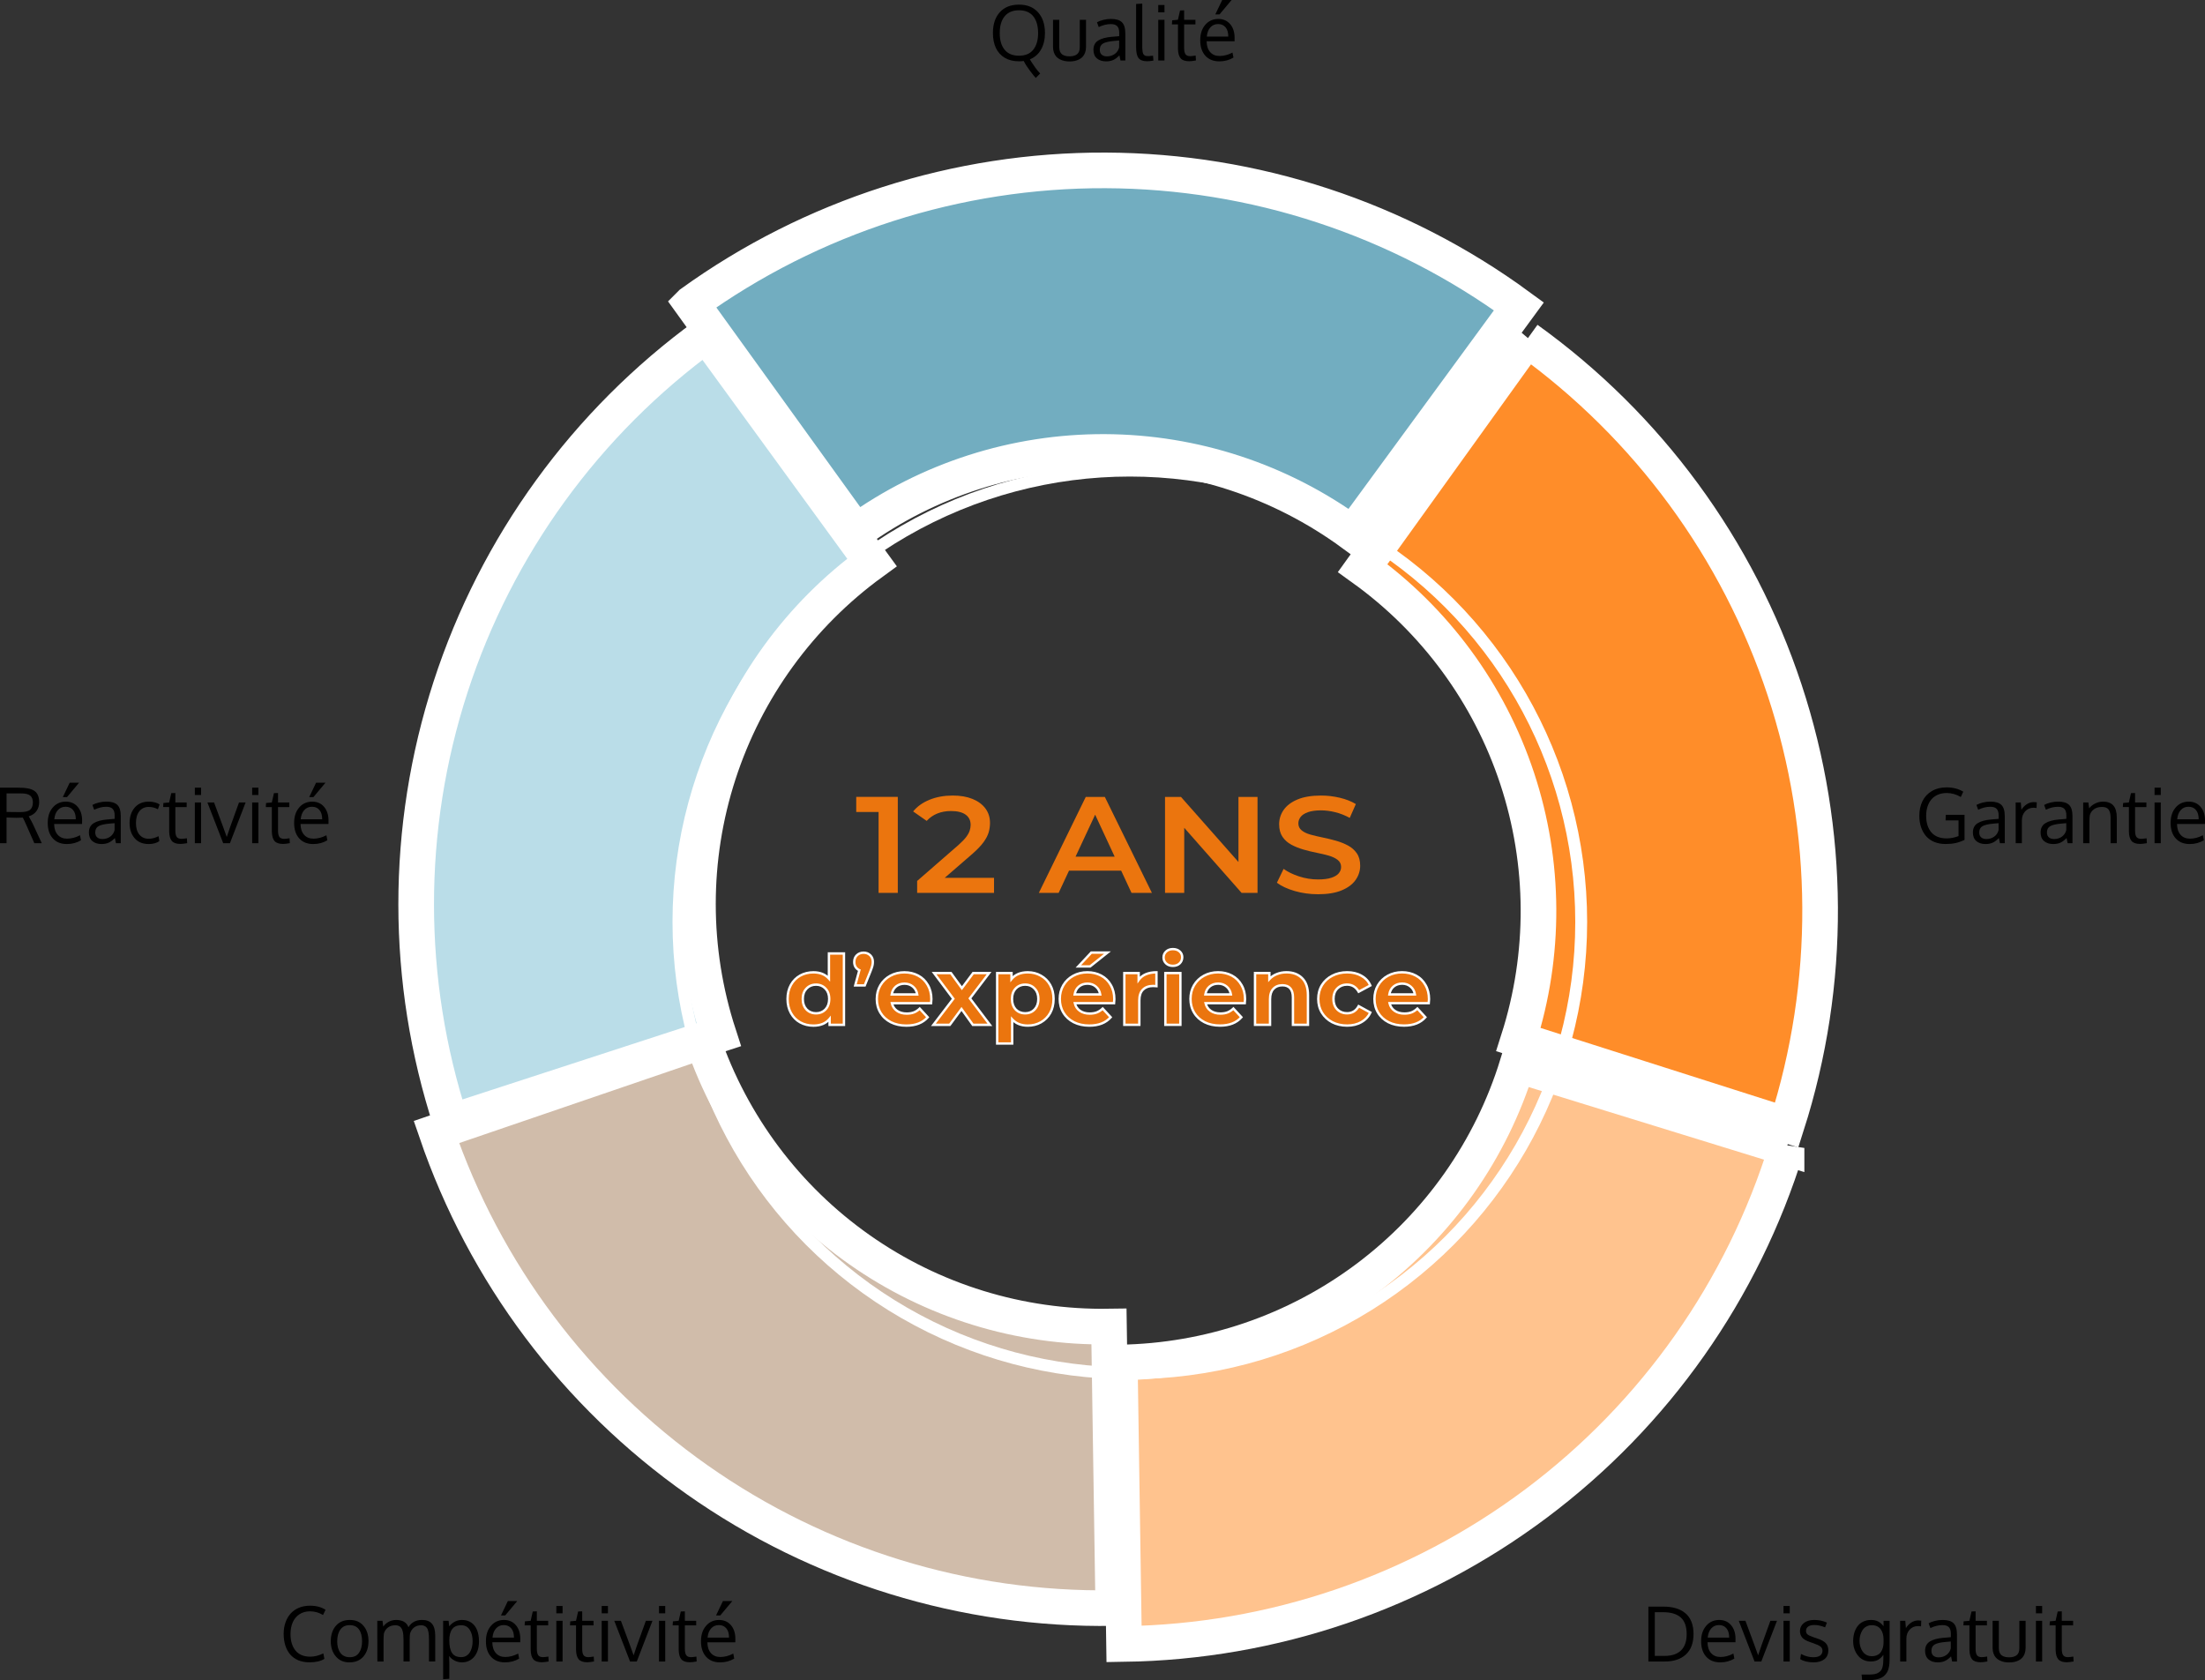
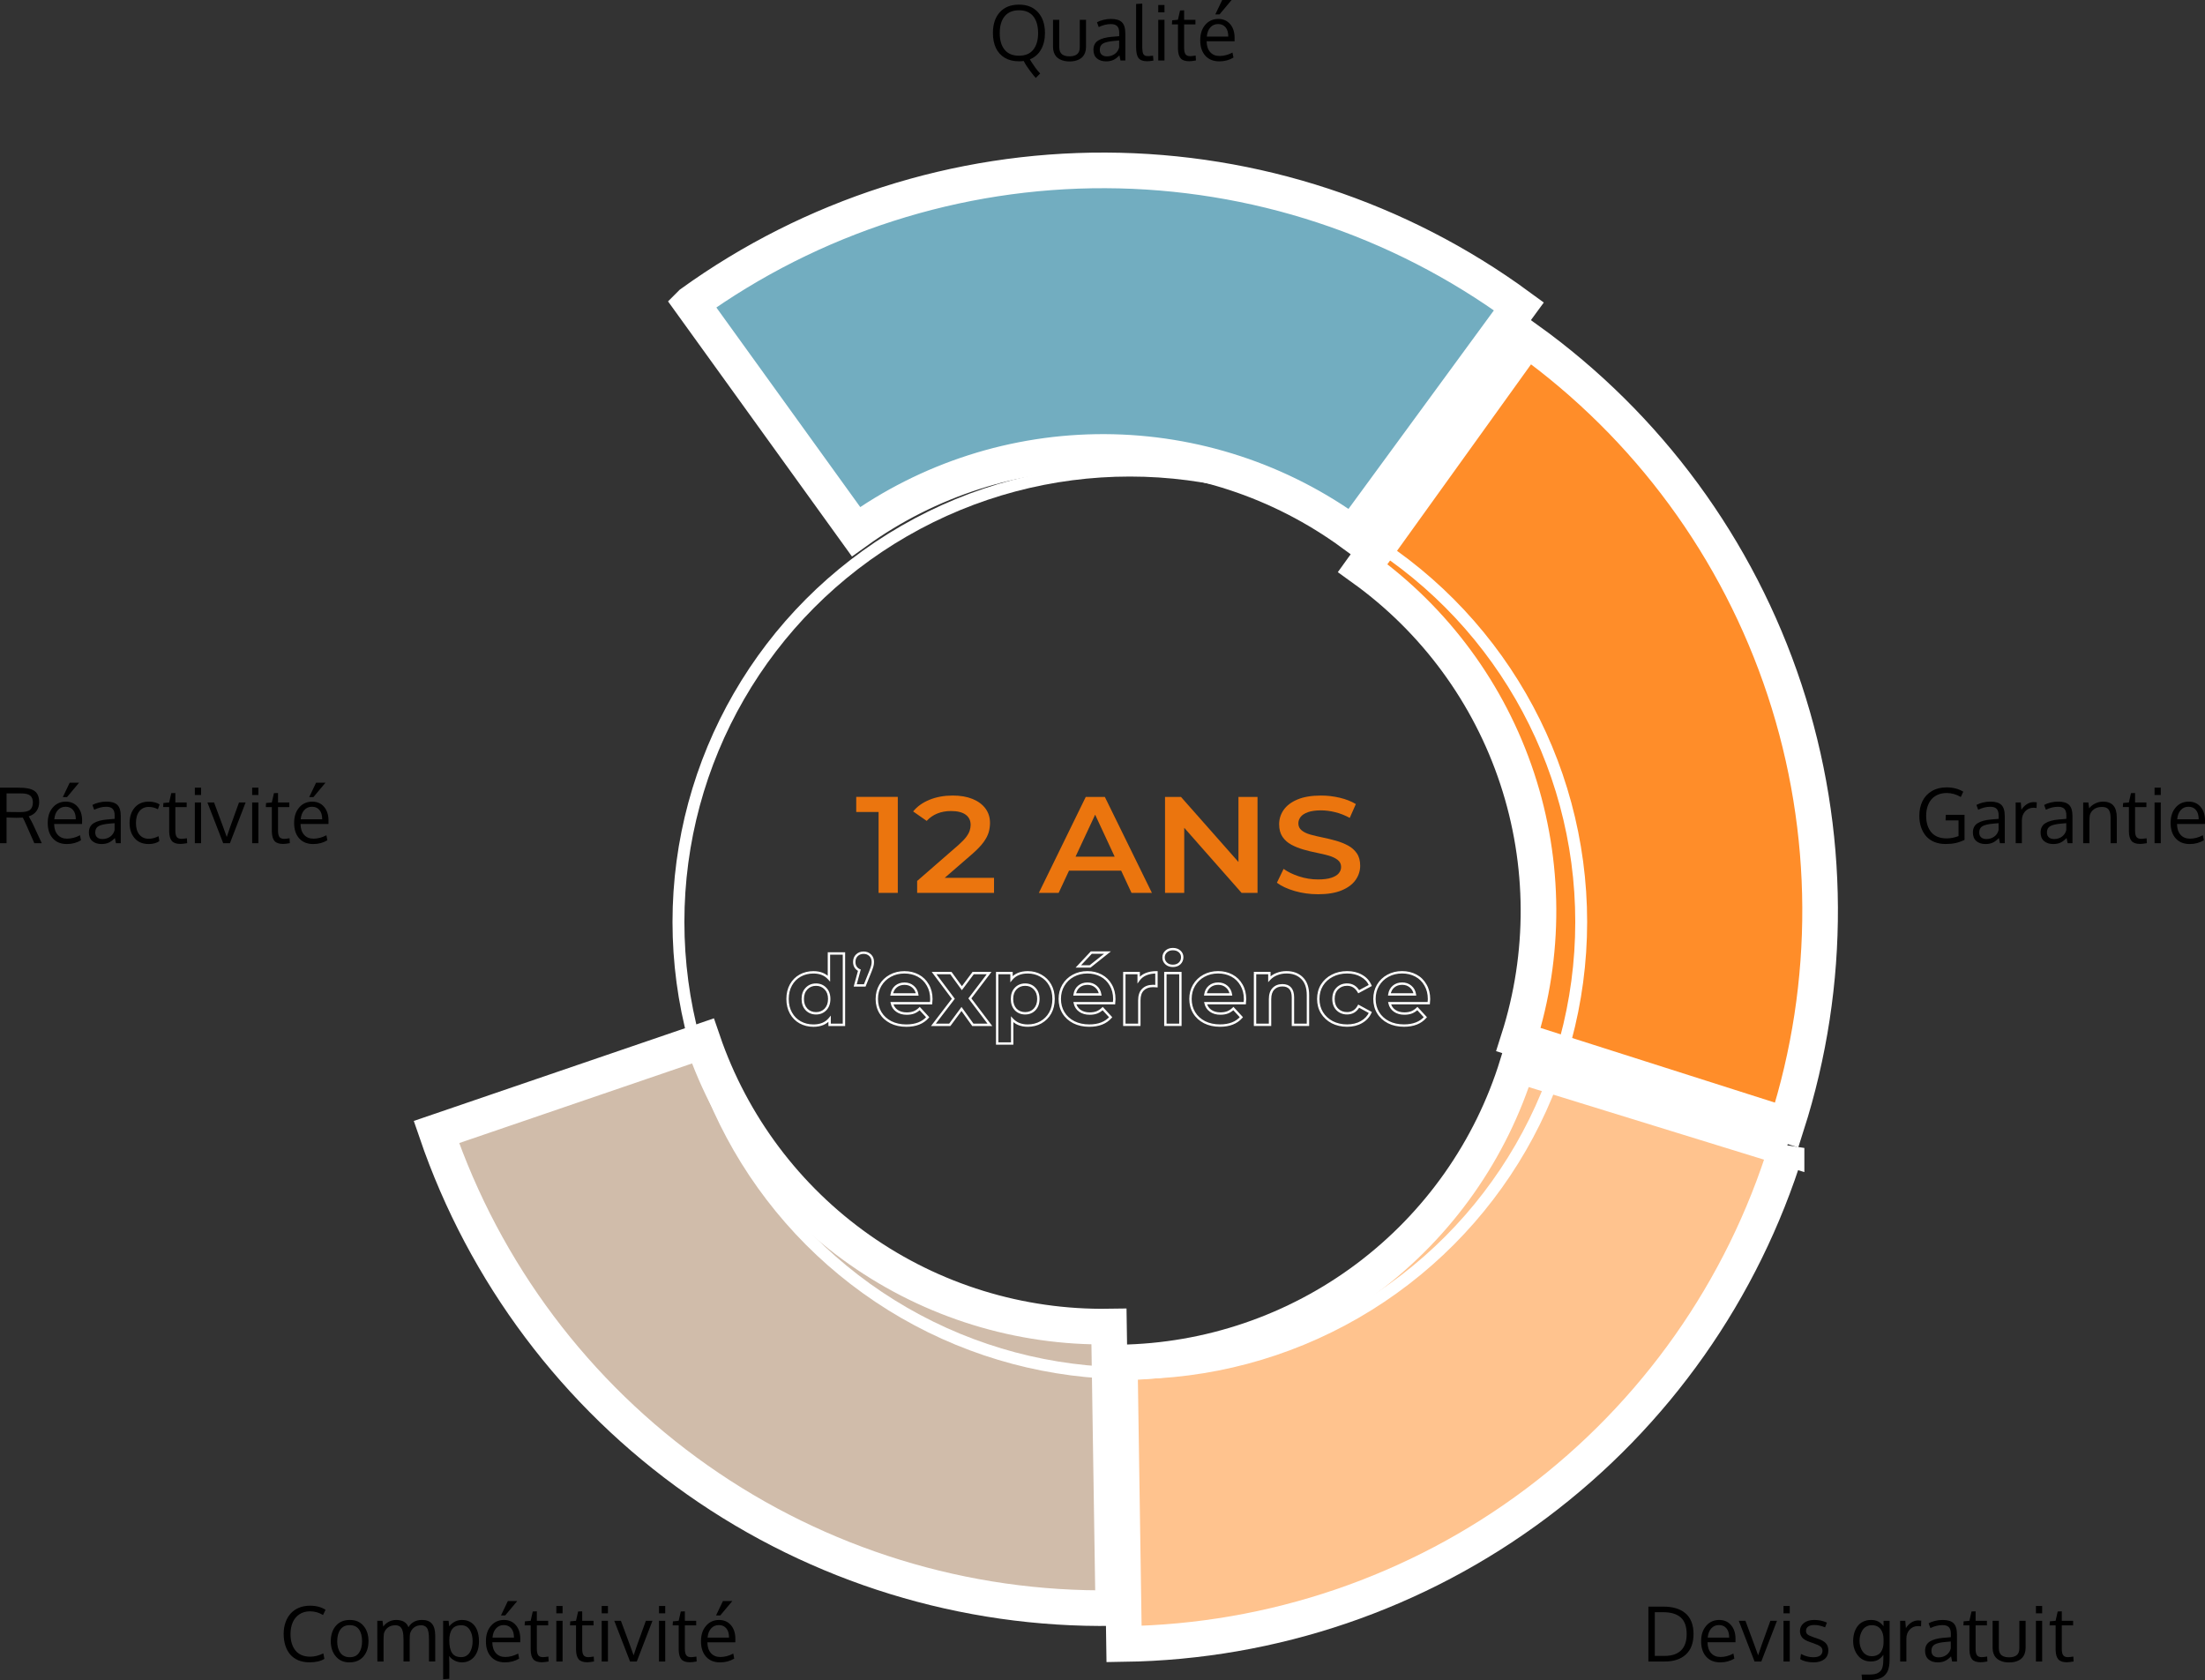
<svg xmlns="http://www.w3.org/2000/svg" id="Calque_2" data-name="Calque 2" width="1856.31" height="1414.63" viewBox="0 0 1856.31 1414.63">
  <rect x="0" y="0" width="1856.31" height="1414.63" fill="#333333" stroke="none" />
  <g id="Calque_1-2" data-name="Calque 1">
-     <path d="m1285.6,285.67c101.63,73.01,177.51,176.35,216.77,295.2,39.27,118.85,39.9,247.12,1.8,366.41l-225.84-71.99c22.86-71.58,22.48-148.54-1.08-219.85-23.55-71.31-69.08-133.31-130.06-177.12l138.41-192.65Z" style="fill: #ff8d29; stroke: #fff; stroke-width: 30px;" />
-     <path d="m379.48,944.67c-38.76-118.97-38.82-247.18-.18-366.23,38.64-119.06,113.99-222.85,215.27-296.51l139.52,191.62c-60.76,44.2-105.98,106.47-129.16,177.91-23.18,71.43-23.14,148.35.11,219.74l-225.55,73.47Z" style="fill: #badde8; stroke: #fff; stroke-width: 30px;" />
+     <path d="m1285.6,285.67c101.63,73.01,177.51,176.35,216.77,295.2,39.27,118.85,39.9,247.12,1.8,366.41l-225.84-71.99c22.86-71.58,22.48-148.54-1.08-219.85-23.55-71.31-69.08-133.31-130.06-177.12Z" style="fill: #ff8d29; stroke: #fff; stroke-width: 30px;" />
    <path d="m1504.03,966.55c-36.89,119.56-110.73,224.37-210.92,299.4-100.19,75.03-221.59,116.42-346.81,118.25l-3.58-237.01c75.13-1.1,147.97-25.93,208.09-70.95,60.11-45.02,104.41-107.9,126.55-179.64l226.67,69.95Z" style="fill: #ffc38e; stroke: #fff; stroke-width: 30px;" />
    <path d="m582.03,255.34c101.52-73.18,223.61-112.35,348.77-111.88,125.15.47,246.94,40.55,347.91,114.49l-140.05,191.26c-60.59-44.36-133.66-68.41-208.75-68.69-75.09-.28-148.35,23.22-209.26,67.12l-138.62-192.3Z" style="fill: #72adc0; stroke: #fff; stroke-width: 30px;" />
    <path d="m937.23,1353.95c-125.14,1.92-247.67-35.83-350.03-107.83-102.37-72-179.31-174.56-219.8-292.98l224.3-76.7c24.3,71.05,70.46,132.59,131.88,175.79,61.42,43.2,134.93,65.85,210.02,64.7l3.63,237.02Z" style="fill: #d0bcaa; stroke: #fff; stroke-width: 30px;" />
-     <path d="m710.42,802.79v60.1h-12.07v-5.02c-3.13,3.78-7.67,5.67-13.61,5.67-4.1,0-7.83-.92-11.18-2.75-3.29-1.84-5.89-4.46-7.78-7.86s-2.83-7.35-2.83-11.83.94-8.42,2.83-11.82c1.89-3.41,4.48-6.02,7.78-7.86,3.35-1.84,7.07-2.75,11.18-2.75,5.56,0,9.91,1.75,13.04,5.26v-21.14h12.64Zm-23.49,50.38c3.19,0,5.83-1.08,7.94-3.24,2.11-2.21,3.16-5.16,3.16-8.83s-1.05-6.59-3.16-8.75c-2.11-2.21-4.75-3.32-7.94-3.32s-5.91,1.11-8.02,3.32c-2.11,2.16-3.16,5.08-3.16,8.75s1.05,6.62,3.16,8.83c2.11,2.16,4.78,3.24,8.02,3.24Zm40.05-51.03c2.27,0,4.13.73,5.59,2.19,1.46,1.4,2.19,3.27,2.19,5.59,0,1.08-.14,2.16-.41,3.24-.27,1.08-.84,2.7-1.7,4.86l-4.7,11.66h-8.02l3.48-12.8c-1.35-.59-2.4-1.48-3.16-2.67-.76-1.19-1.13-2.62-1.13-4.29,0-2.32.73-4.19,2.19-5.59,1.51-1.46,3.4-2.19,5.67-2.19Zm57.05,39.12c0,.17-.08,1.3-.24,3.41h-32.97c.59,2.7,2,4.83,4.21,6.4,2.21,1.56,4.97,2.34,8.26,2.34,2.27,0,4.27-.32,5.99-.97,1.78-.7,3.43-1.78,4.94-3.24l6.72,7.29c-4.1,4.7-10.1,7.05-17.98,7.05-4.91,0-9.26-.95-13.04-2.84-3.78-1.94-6.7-4.61-8.75-8.01-2.05-3.41-3.08-7.27-3.08-11.59s1-8.1,3-11.5c2.05-3.46,4.83-6.13,8.34-8.02,3.56-1.94,7.53-2.91,11.91-2.91s8.13.91,11.58,2.75,6.16,4.48,8.1,7.94c2,3.4,3,7.37,3,11.9Zm-22.6-13.04c-2.86,0-5.26.81-7.21,2.43-1.94,1.62-3.13,3.84-3.56,6.65h21.46c-.43-2.76-1.62-4.95-3.56-6.57-1.94-1.67-4.32-2.51-7.13-2.51Zm57.53,34.67l-9.56-13.36-9.88,13.36h-13.77l16.77-21.95-16.2-21.63h14.17l9.23,12.72,9.48-12.72h13.45l-16.2,21.31,16.85,22.27h-14.34Zm46.23-44.22c4.05,0,7.72.94,11.02,2.83,3.34,1.84,5.96,4.46,7.85,7.86,1.89,3.35,2.84,7.26,2.84,11.74s-.95,8.43-2.84,11.83c-1.89,3.35-4.51,5.97-7.85,7.86-3.3,1.83-6.97,2.75-11.02,2.75-5.56,0-9.94-1.76-13.12-5.27v20.34h-12.64v-59.3h12.07v5.03c3.13-3.78,7.7-5.67,13.69-5.67Zm-2.19,34.5c3.24,0,5.89-1.08,7.94-3.24,2.11-2.21,3.16-5.16,3.16-8.83s-1.05-6.59-3.16-8.75c-2.05-2.21-4.7-3.32-7.94-3.32s-5.91,1.11-8.02,3.32c-2.05,2.16-3.07,5.08-3.07,8.75s1.02,6.62,3.07,8.83c2.11,2.16,4.78,3.24,8.02,3.24Zm75.04-11.91c0,.17-.08,1.3-.24,3.41h-32.97c.6,2.7,2,4.83,4.22,6.4,2.21,1.56,4.96,2.34,8.26,2.34,2.27,0,4.26-.32,5.99-.97,1.78-.7,3.43-1.78,4.94-3.24l6.73,7.29c-4.11,4.7-10.1,7.05-17.99,7.05-4.91,0-9.26-.95-13.04-2.84-3.78-1.94-6.69-4.61-8.74-8.01-2.06-3.41-3.08-7.27-3.08-11.59s1-8.1,2.99-11.5c2.06-3.46,4.84-6.13,8.35-8.02,3.56-1.94,7.53-2.91,11.9-2.91s8.13.91,11.59,2.75c3.45,1.84,6.15,4.48,8.1,7.94,2,3.4,2.99,7.37,2.99,11.9Zm-22.59-13.04c-2.87,0-5.27.81-7.21,2.43-1.95,1.62-3.14,3.84-3.57,6.65h21.47c-.43-2.76-1.62-4.95-3.57-6.57-1.94-1.67-4.32-2.51-7.12-2.51Zm3.24-26.16h13.6l-14.66,11.66h-9.88l10.94-11.66Zm39.84,23c1.51-2.1,3.53-3.69,6.07-4.77,2.59-1.08,5.56-1.62,8.91-1.62v11.66c-1.4-.11-2.35-.16-2.83-.16-3.62,0-6.46,1.02-8.51,3.08-2.05,1.99-3.08,5.02-3.08,9.07v20.57h-12.63v-43.58h12.07v5.75Zm22.49-5.75h12.64v43.58h-12.64v-43.58Zm6.32-6.07c-2.32,0-4.21-.68-5.67-2.03-1.46-1.35-2.18-3.02-2.18-5.02s.72-3.67,2.18-5.02c1.46-1.35,3.35-2.03,5.67-2.03s4.21.65,5.67,1.95c1.46,1.29,2.19,2.91,2.19,4.86,0,2.1-.73,3.86-2.19,5.26-1.46,1.35-3.35,2.03-5.67,2.03Zm60.73,28.02c0,.17-.08,1.3-.24,3.41h-32.97c.6,2.7,2,4.83,4.22,6.4,2.21,1.56,4.96,2.34,8.26,2.34,2.27,0,4.26-.32,5.99-.97,1.78-.7,3.43-1.78,4.94-3.24l6.73,7.29c-4.11,4.7-10.1,7.05-17.99,7.05-4.91,0-9.26-.95-13.04-2.84-3.78-1.94-6.69-4.61-8.74-8.01-2.06-3.41-3.08-7.27-3.08-11.59s1-8.1,2.99-11.5c2.06-3.46,4.84-6.13,8.35-8.02,3.56-1.94,7.53-2.91,11.9-2.91s8.13.91,11.59,2.75c3.45,1.84,6.15,4.48,8.1,7.94,2,3.4,2.99,7.37,2.99,11.9Zm-22.59-13.04c-2.87,0-5.27.81-7.21,2.43-1.95,1.62-3.14,3.84-3.57,6.65h21.47c-.43-2.76-1.62-4.95-3.57-6.57-1.94-1.67-4.32-2.51-7.12-2.51Zm57.49-9.55c5.4,0,9.75,1.62,13.05,4.86,3.34,3.24,5.02,8.04,5.02,14.41v24.95h-12.64v-23c0-3.46-.75-6.02-2.27-7.7-1.51-1.73-3.7-2.59-6.56-2.59-3.18,0-5.72,1-7.61,3-1.89,1.94-2.84,4.86-2.84,8.75v21.54h-12.63v-43.58h12.07v5.11c1.67-1.84,3.75-3.24,6.23-4.22,2.49-1.02,5.21-1.53,8.18-1.53Zm51.06,44.87c-4.65,0-8.83-.95-12.56-2.84-3.67-1.94-6.56-4.61-8.67-8.01-2.05-3.41-3.07-7.27-3.07-11.59s1.02-8.18,3.07-11.58c2.11-3.4,5-6.05,8.67-7.94,3.73-1.94,7.91-2.91,12.56-2.91s8.58.97,11.98,2.91c3.46,1.89,5.97,4.62,7.54,8.18l-9.8,5.27c-2.27-4-5.54-6-9.81-6-3.29,0-6.02,1.08-8.18,3.24s-3.24,5.11-3.24,8.83,1.08,6.67,3.24,8.83c2.16,2.16,4.89,3.24,8.18,3.24,4.32,0,7.59-2,9.81-5.99l9.8,5.34c-1.57,3.46-4.08,6.16-7.54,8.1-3.4,1.95-7.39,2.92-11.98,2.92Zm68.93-22.28c0,.17-.09,1.3-.25,3.41h-32.96c.59,2.7,1.99,4.83,4.21,6.4,2.21,1.56,4.97,2.34,8.26,2.34,2.27,0,4.27-.32,5.99-.97,1.79-.7,3.43-1.78,4.94-3.24l6.73,7.29c-4.11,4.7-10.1,7.05-17.98,7.05-4.92,0-9.27-.95-13.05-2.84-3.78-1.94-6.69-4.61-8.74-8.01-2.06-3.41-3.08-7.27-3.08-11.59s1-8.1,3-11.5c2.05-3.46,4.83-6.13,8.34-8.02,3.56-1.94,7.53-2.91,11.91-2.91s8.12.91,11.58,2.75c3.45,1.84,6.15,4.48,8.1,7.94,2,3.4,3,7.37,3,11.9Zm-22.6-13.04c-2.87,0-5.27.81-7.21,2.43-1.95,1.62-3.13,3.84-3.57,6.65h21.47c-.43-2.76-1.62-4.95-3.57-6.57-1.94-1.67-4.32-2.51-7.12-2.51Z" style="fill: #eb750e; stroke-width: 0px;" />
    <path d="m710.5,802.79h1v-1h-1v1Zm0,60.1v1h1v-1h-1Zm-12.07,0h-1v1h1v-1Zm0-5.02h1v-2.78l-1.77,2.14.77.64Zm-24.79,2.92l-.49.87h0l.48-.87Zm-7.78-7.86l.87-.49h0l-.87.49Zm0-23.65l.87.48h0l-.87-.48Zm7.78-7.86l-.48-.88h0s.49.88.49.88Zm24.22,2.51l-.75.67,1.75,1.95v-2.62h-1Zm0-21.14v-1h-1v1h1Zm-2.92,47.14l.72.7h0s-.72-.7-.72-.7Zm0-17.58l-.73.69h0s.72-.69.72-.69Zm-15.96,0l.72.7h0s-.72-.7-.72-.7Zm0,17.58l-.72.69h0s.72-.69.72-.69Zm30.51-47.14v60.1h2v-60.1h-2Zm1,59.1h-12.07v2h12.07v-2Zm-11.07,1v-5.02h-2v5.02h2Zm-1.77-5.66c-2.9,3.5-7.13,5.31-12.84,5.31v2c6.17,0,11.02-1.98,14.38-6.03l-1.54-1.28Zm-12.84,5.31c-3.95,0-7.51-.88-10.7-2.63l-.96,1.75c3.51,1.92,7.4,2.88,11.66,2.88v-2Zm-10.69-2.63c-3.13-1.74-5.59-4.22-7.39-7.47l-1.75.97c1.98,3.56,4.7,6.32,8.16,8.25l.97-1.75Zm-7.39-7.47c-1.8-3.23-2.71-7-2.71-11.34h-2c0,4.63.98,8.74,2.96,12.31l1.75-.97Zm-2.71-11.34c0-4.34.91-8.11,2.71-11.34l-1.75-.97c-1.98,3.57-2.96,7.69-2.96,12.31h2Zm2.71-11.34c1.8-3.24,4.26-5.73,7.39-7.47l-.97-1.74c-3.46,1.93-6.19,4.68-8.16,8.24l1.75.97Zm7.38-7.46c3.19-1.75,6.75-2.63,10.7-2.63v-2c-4.26,0-8.15.95-11.66,2.87l.96,1.76Zm10.7-2.63c5.33,0,9.39,1.67,12.29,4.93l1.49-1.34c-3.36-3.76-8-5.59-13.79-5.59v2Zm14.04,4.26v-21.14h-2v21.14h2Zm-1-20.14h12.64v-2h-12.64v2Zm-10.85,50.38c3.44,0,6.35-1.18,8.65-3.54l-1.43-1.4c-1.91,1.96-4.29,2.94-7.22,2.94v2Zm8.66-3.55c2.32-2.44,3.43-5.64,3.43-9.52h-2c0,3.47-.99,6.15-2.88,8.14l1.45,1.38Zm3.43-9.52c0-3.87-1.12-7.06-3.44-9.44l-1.43,1.39c1.89,1.94,2.88,4.58,2.88,8.05h2Zm-3.43-9.44c-2.3-2.42-5.22-3.63-8.66-3.63v2c2.93,0,5.3,1.01,7.21,3.01l1.45-1.38Zm-8.66-3.63c-3.49,0-6.44,1.21-8.74,3.63l1.45,1.38c1.9-2,4.31-3.01,7.29-3.01v-2Zm-8.73,3.63c-2.33,2.38-3.44,5.57-3.44,9.44h2c0-3.47.99-6.11,2.88-8.05l-1.43-1.39Zm-3.44,9.44c0,3.88,1.12,7.08,3.43,9.52l1.45-1.38c-1.89-1.99-2.88-4.67-2.88-8.14h-2Zm3.44,9.53c2.31,2.37,5.25,3.54,8.73,3.54v-2c-2.99,0-5.4-.99-7.3-2.94l-1.43,1.4Zm54.37-46.3l-.71.71h.01s.69-.71.69-.71Zm1.78,8.83l-.97-.25h0l.97.25Zm-1.7,4.86l.93.37h0l-.93-.37Zm-4.7,11.66v1h.67l.25-.63-.93-.37Zm-8.02,0l-.97-.26-.34,1.26h1.31v-1Zm3.48-12.8l.97.27.23-.84-.79-.34-.4.91Zm-3.16-2.67l-.84.54h0l.84-.54Zm1.05-9.88l.69.72h0l-.69-.72Zm5.67-1.19c2.03,0,3.63.64,4.88,1.9l1.41-1.42c-1.66-1.66-3.79-2.48-6.3-2.48v2Zm4.89,1.91c1.23,1.19,1.88,2.77,1.88,4.87h2c0-2.55-.81-4.69-2.49-6.31l-1.39,1.44Zm1.88,4.87c0,.99-.12,1.99-.38,2.99l1.94.49c.29-1.16.43-2.32.43-3.48h-2Zm-.38,2.99c-.25,1.02-.8,2.58-1.66,4.74l1.86.74c.87-2.17,1.46-3.84,1.74-4.99l-1.94-.49Zm-1.66,4.73l-4.7,11.67,1.86.74,4.7-11.66-1.86-.75Zm-3.77,11.04h-8.02v2h8.02v-2Zm-7.05,1.26l3.48-12.79-1.93-.53-3.48,12.8,1.93.52Zm2.92-13.97c-1.18-.52-2.07-1.28-2.72-2.3l-1.69,1.08c.87,1.36,2.08,2.38,3.6,3.05l.81-1.83Zm-2.72-2.3c-.64-1-.98-2.23-.98-3.75h-2c0,1.82.41,3.45,1.29,4.83l1.69-1.08Zm-.98-3.75c0-2.1.65-3.68,1.88-4.87l-1.39-1.44c-1.68,1.62-2.49,3.76-2.49,6.31h2Zm1.88-4.87c1.31-1.27,2.94-1.91,4.98-1.91v-2c-2.5,0-4.65.82-6.36,2.47l1.39,1.44Zm61.78,39.62v1h.93l.07-.93-1-.07Zm-32.97,0v-1h-1.24l.27,1.21.98-.21Zm4.21,6.4l.58-.82h0l-.58.82Zm14.26,1.37l.35.94h.02s-.37-.94-.37-.94Zm4.94-3.24l.73-.68-.69-.75-.74.71.69.72Zm6.72,7.29l.75.66.59-.68-.61-.66-.74.68Zm-31.02,4.21l-.46.89h.01s.45-.89.45-.89Zm-8.75-8.01l-.86.51h0l.86-.51Zm-.08-23.09l-.86-.51h0l.86.51Zm8.34-8.02l.47.88h0l-.48-.88Zm23.49-.16l.47-.88h0l-.47.88Zm8.1,7.94l-.87.49h0s0,.01,0,.01l.86-.5Zm-26.81,1.29l-.64-.77h0l.64.77Zm-3.56,6.65l-.99-.16-.18,1.16h1.17v-1Zm21.46,0v1h1.17l-.18-1.16-.99.16Zm-3.56-6.57l-.65.76h0s0,.01,0,.01l.64-.77Zm14.47,10.53s0,.01,0,.06c0,.05,0,.11-.01.19,0,.15-.02.37-.04.65-.04.57-.1,1.38-.18,2.43l1.99.15c.16-2.07.25-3.26.25-3.48h-2Zm.76,2.41h-32.97v2h32.97v-2Zm-33.94,1.21c.65,2.94,2.19,5.29,4.61,7l1.16-1.63c-2.01-1.42-3.27-3.34-3.81-5.8l-1.95.43Zm4.61,7c2.42,1.71,5.38,2.53,8.84,2.53v-2c-3.13,0-5.67-.74-7.68-2.16l-1.16,1.63Zm8.84,2.53c2.36,0,4.48-.33,6.34-1.03l-.7-1.87c-1.59.59-3.47.9-5.64.9v2Zm6.36-1.04c1.91-.75,3.67-1.91,5.27-3.45l-1.39-1.44c-1.43,1.38-2.96,2.38-4.61,3.03l.73,1.86Zm3.84-3.49l6.72,7.29,1.47-1.36-6.72-7.29-1.47,1.36Zm6.7,5.95c-3.87,4.43-9.55,6.71-17.23,6.71v2c8.09,0,14.39-2.42,18.74-7.39l-1.51-1.32Zm-17.23,6.71c-4.78,0-8.97-.92-12.59-2.73l-.89,1.79c3.94,1.97,8.44,2.94,13.49,2.94v-2Zm-12.58-2.73c-3.63-1.86-6.4-4.41-8.35-7.64l-1.71,1.03c2.16,3.57,5.21,6.37,9.15,8.39l.91-1.78Zm-8.35-7.64c-1.95-3.23-2.93-6.91-2.93-11.07h-2c0,4.49,1.07,8.53,3.22,12.1l1.71-1.03Zm-2.93-11.07c0-4.1.96-7.76,2.86-10.99l-1.72-1.02c-2.1,3.57-3.13,7.58-3.13,12.01h2Zm2.86-10.99c1.96-3.3,4.61-5.85,7.96-7.65l-.95-1.76c-3.67,1.98-6.59,4.78-8.73,8.39l1.72,1.02Zm7.96-7.65c3.4-1.86,7.21-2.79,11.43-2.79v-2c-4.53,0-8.66,1-12.39,3.03l.96,1.76Zm11.43-2.79c4.12,0,7.82.88,11.11,2.63l.94-1.76c-3.61-1.92-7.64-2.87-12.05-2.87v2Zm11.11,2.63c3.28,1.75,5.85,4.26,7.7,7.55l1.74-.98c-2.04-3.62-4.88-6.41-8.5-8.33l-.94,1.76Zm7.71,7.56c1.9,3.23,2.86,7.02,2.86,11.4h2c0-4.68-1.03-8.83-3.13-12.41l-1.73,1.01Zm-18.74-2.64c-3.06,0-5.7.88-7.85,2.66l1.28,1.54c1.74-1.45,3.91-2.2,6.57-2.2v-2Zm-7.85,2.66c-2.15,1.8-3.45,4.25-3.91,7.26l1.98.31c.4-2.6,1.48-4.58,3.22-6.03l-1.28-1.54Zm-2.92,8.42h21.46v-2h-21.46v2Zm22.45-1.16c-.47-2.97-1.76-5.38-3.91-7.17l-1.28,1.53c1.74,1.45,2.82,3.41,3.22,5.95l1.98-.31Zm-3.9-7.16c-2.14-1.85-4.76-2.76-7.78-2.76v2c2.59,0,4.73.77,6.48,2.27l1.3-1.51Zm49.75,32.91l-.81.58.3.42h.51v-1Zm-9.56-13.36l.81-.59-.8-1.11-.82,1.1.8.6Zm-9.88,13.36v1h.5l.3-.4-.8-.6Zm-13.77,0l-.79-.61-1.23,1.61h2.02v-1Zm16.77-21.95l.79.61.46-.6-.45-.61-.8.6Zm-16.2-21.63v-1h-2l1.2,1.6.8-.6Zm14.17,0l.81-.58-.3-.42h-.51v1Zm9.23,12.72l-.81.59.8,1.1.81-1.09-.8-.6Zm9.48-12.72v-1h-.5l-.3.41.8.59Zm13.45,0l.8.61,1.22-1.61h-2.02v1Zm-16.2,21.31l-.8-.61-.46.6.46.61.8-.6Zm16.85,22.27v1h2.01l-1.21-1.6-.8.6Zm-13.52-.58l-9.56-13.37-1.63,1.17,9.56,13.36,1.63-1.16Zm-11.17-13.38l-9.88,13.37,1.61,1.19,9.88-13.37-1.61-1.19Zm-9.08,12.96h-13.77v2h13.77v-2Zm-12.98,1.61l16.77-21.95-1.59-1.22-16.77,21.95,1.59,1.22Zm16.77-23.16l-16.2-21.63-1.6,1.2,16.2,21.63,1.6-1.2Zm-17-20.03h14.17v-2h-14.17v2Zm13.37-.41l9.23,12.72,1.62-1.18-9.23-12.71-1.62,1.17Zm10.85,12.73l9.48-12.72-1.6-1.19-9.48,12.71,1.6,1.2Zm8.67-12.32h13.45v-2h-13.45v2Zm12.65-1.6l-16.2,21.3,1.59,1.21,16.2-21.3-1.59-1.21Zm-16.2,22.51l16.85,22.27,1.59-1.2-16.85-22.28-1.6,1.21Zm17.65,20.67h-14.34v2h14.34v-2Zm42.91-40.39l-.5.87h.02s.48-.87.48-.87Zm7.85,7.86l-.87.48h0s.87-.48.87-.48Zm0,23.57l.87.49h.01s-.88-.49-.88-.49Zm-7.85,7.86l.48.87h.01l-.49-.87Zm-24.14-2.52l.74-.67-1.74-1.92v2.59h1Zm0,20.34v1h1v-1h-1Zm-12.64,0h-1v1h1v-1Zm0-59.3v-1h-1v1h1Zm12.07,0h1v-1h-1v1Zm0,5.03h-1v2.77l1.77-2.14-.77-.63Zm19.44,25.59l-.72-.69h0l.72.69Zm0-17.58l-.73.68h.01s.01.02.01.02l.71-.7Zm-15.96,0l-.72-.69h0s.72.69.72.69Zm0,17.58l-.73.68h.01s.01.02.01.02l.71-.7Zm10.21-30.26c3.89,0,7.39.9,10.52,2.7l.99-1.74c-3.45-1.98-7.3-2.96-11.51-2.96v2Zm10.54,2.71c3.18,1.74,5.66,4.22,7.46,7.46l1.75-.97c-1.98-3.56-4.74-6.32-8.25-8.25l-.96,1.76Zm7.46,7.47c1.8,3.17,2.71,6.91,2.71,11.25h2c0-4.62-.98-8.71-2.97-12.23l-1.74.98Zm2.71,11.25c0,4.34-.91,8.11-2.71,11.34l1.75.97c1.98-3.57,2.96-7.68,2.96-12.31h-2Zm-2.71,11.34c-1.8,3.19-4.29,5.67-7.47,7.47l.98,1.75c3.5-1.98,6.25-4.73,8.23-8.24l-1.74-.98Zm-7.47,7.47c-3.13,1.75-6.64,2.63-10.53,2.63v2c4.21,0,8.05-.96,11.5-2.88l-.97-1.75Zm-10.53,2.63c-5.33,0-9.42-1.67-12.38-4.94l-1.48,1.35c3.41,3.75,8.07,5.59,13.86,5.59v-2Zm-14.12-4.27v20.34h2v-20.34h-2Zm1,19.34h-12.64v2h12.64v-2Zm-11.64,1v-59.3h-2v59.3h2Zm-1-58.3h12.07v-2h-12.07v2Zm11.07-1v5.03h2v-5.03h-2Zm1.77,5.66c2.9-3.5,7.15-5.3,12.92-5.3v-2c-6.22,0-11.09,1.97-14.46,6.03l1.54,1.27Zm10.73,29.2c3.49,0,6.41-1.17,8.67-3.55l-1.45-1.38c-1.85,1.95-4.22,2.93-7.22,2.93v2Zm8.67-3.55c2.31-2.44,3.43-5.64,3.43-9.52h-2c0,3.47-.99,6.15-2.88,8.14l1.45,1.38Zm3.43-9.52c0-3.87-1.12-7.06-3.44-9.44l-1.43,1.39c1.88,1.94,2.87,4.58,2.87,8.05h2Zm-3.42-9.43c-2.26-2.43-5.18-3.64-8.68-3.64v2c2.99,0,5.36,1.01,7.21,3l1.47-1.36Zm-8.68-3.64c-3.49,0-6.43,1.21-8.74,3.63l1.45,1.38c1.9-2,4.31-3.01,7.29-3.01v-2Zm-8.74,3.64c-2.27,2.38-3.35,5.57-3.35,9.43h2c0-3.48.96-6.12,2.8-8.06l-1.45-1.37Zm-3.35,9.43c0,3.87,1.08,7.07,3.34,9.51l1.47-1.36c-1.85-1.99-2.81-4.67-2.81-8.15h-2Zm3.36,9.53c2.31,2.37,5.25,3.54,8.73,3.54v-2c-2.99,0-5.4-.99-7.3-2.94l-1.43,1.4Zm83.53-5.96v1h.93l.07-.93-1-.07Zm-32.97,0v-1h-1.24l.27,1.21.97-.21Zm4.22,6.4l.57-.82h0l-.57.82Zm14.25,1.37l.35.94h.02s-.37-.94-.37-.94Zm4.94-3.24l.74-.68-.69-.75-.74.71.69.72Zm6.73,7.29l.75.66.59-.68-.61-.66-.73.68Zm-31.03,4.21l-.45.89h.01s.44-.89.44-.89Zm-8.74-8.01l-.86.51h0l.86-.51Zm-.09-23.09l-.86-.51h0l.86.51Zm8.35-8.02l.47.88h.01l-.48-.88Zm23.49-.16l.47-.88h0l-.47.88Zm8.1,7.94l-.87.49h0s.01.01.01.01l.86-.5Zm-26.81,1.29l-.64-.77h0l.64.77Zm-3.57,6.65l-.99-.16-.17,1.16h1.16v-1Zm21.47,0v1h1.17l-.18-1.16-.99.16Zm-3.57-6.57l-.65.76h.01s.64-.76.64-.76Zm-3.88-28.67v-1h-.44l-.29.32.73.68Zm13.6,0l.63.78,2.24-1.78h-2.87v1Zm-14.66,11.66v1h.35l.28-.21-.63-.79Zm-9.88,0l-.73-.68-1.58,1.68h2.31v-1Zm29.29,27.54v.06c0,.05,0,.11-.01.19,0,.15-.02.37-.04.65-.04.57-.1,1.38-.19,2.43l2,.15c.16-2.07.24-3.26.24-3.48h-2Zm.76,2.41h-32.97v2h32.97v-2Zm-33.94,1.21c.64,2.94,2.19,5.29,4.61,7l1.15-1.63c-2-1.42-3.27-3.34-3.81-5.8l-1.95.43Zm4.61,7c2.42,1.71,5.38,2.53,8.84,2.53v-2c-3.13,0-5.67-.74-7.69-2.16l-1.15,1.63Zm8.84,2.53c2.36,0,4.48-.33,6.34-1.03l-.7-1.87c-1.59.59-3.47.9-5.64.9v2Zm6.36-1.04c1.91-.75,3.67-1.91,5.27-3.45l-1.39-1.44c-1.43,1.38-2.97,2.38-4.61,3.03l.73,1.86Zm3.84-3.49l6.72,7.29,1.47-1.36-6.72-7.29-1.47,1.36Zm6.7,5.95c-3.86,4.43-9.55,6.71-17.23,6.71v2c8.1,0,14.4-2.42,18.74-7.39l-1.51-1.32Zm-17.23,6.71c-4.78,0-8.97-.92-12.59-2.73l-.89,1.79c3.94,1.97,8.44,2.94,13.48,2.94v-2Zm-12.58-2.73c-3.63-1.86-6.4-4.41-8.35-7.64l-1.71,1.03c2.15,3.57,5.21,6.37,9.15,8.39l.91-1.78Zm-8.35-7.64c-1.95-3.23-2.93-6.91-2.93-11.07h-2c0,4.49,1.06,8.53,3.22,12.1l1.71-1.03Zm-2.93-11.07c0-4.1.96-7.76,2.86-10.99l-1.73-1.02c-2.09,3.57-3.13,7.58-3.13,12.01h2Zm2.85-10.99c1.96-3.3,4.61-5.85,7.96-7.65l-.95-1.76c-3.67,1.98-6.58,4.78-8.73,8.39l1.72,1.02Zm7.97-7.65c3.4-1.86,7.2-2.79,11.42-2.79v-2c-4.52,0-8.66,1-12.38,3.03l.96,1.76Zm11.42-2.79c4.12,0,7.82.88,11.12,2.63l.94-1.76c-3.62-1.92-7.64-2.87-12.06-2.87v2Zm11.12,2.63c3.28,1.75,5.84,4.26,7.7,7.55l1.74-.98c-2.04-3.62-4.88-6.41-8.5-8.33l-.94,1.76Zm7.71,7.56c1.89,3.23,2.85,7.02,2.85,11.4h2c0-4.68-1.03-8.83-3.13-12.41l-1.72,1.01Zm-18.74-2.64c-3.07,0-5.71.88-7.85,2.66l1.28,1.54c1.74-1.45,3.9-2.2,6.57-2.2v-2Zm-7.85,2.66c-2.16,1.8-3.45,4.25-3.92,7.26l1.98.31c.4-2.6,1.48-4.58,3.22-6.03l-1.28-1.54Zm-2.93,8.42h21.47v-2h-21.47v2Zm22.46-1.16c-.47-2.97-1.77-5.38-3.92-7.17l-1.28,1.53c1.74,1.45,2.82,3.41,3.22,5.95l1.98-.31Zm-3.9-7.16c-2.15-1.85-4.76-2.76-7.78-2.76v2c2.59,0,4.73.77,6.47,2.27l1.31-1.51Zm-4.54-26.92h13.6v-2h-13.6v2Zm12.98-1.78l-14.66,11.66,1.25,1.57,14.66-11.67-1.25-1.56Zm-14.04,11.44h-9.88v2h9.88v-2Zm-9.15,1.69l10.93-11.67-1.45-1.36-10.94,11.66,1.46,1.37Zm50.05,10.65h-1v3.11l1.81-2.52-.81-.59Zm6.07-4.77l-.38-.93h-.01l.39.93Zm8.91-1.62h1v-1h-1v1Zm0,11.66l-.08,1,1.08.08v-1.08h-1Zm-11.34,2.92l.7.71h.01s-.71-.71-.71-.71Zm-3.08,29.64v1h1v-1h-1Zm-12.63,0h-1v1h1v-1Zm0-43.58v-1h-1v1h1Zm12.07,0h1v-1h-1v1Zm.81,6.34c1.4-1.95,3.27-3.43,5.65-4.44l-.78-1.85c-2.7,1.15-4.87,2.86-6.5,5.12l1.63,1.17Zm5.65-4.44c2.44-1.02,5.28-1.54,8.52-1.54v-2c-3.45,0-6.56.55-9.29,1.69l.77,1.85Zm7.52-2.54v11.66h2v-11.66h-2Zm1.08,10.66c-1.4-.11-2.38-.16-2.91-.16v2c.44,0,1.34.05,2.75.16l.16-2Zm-2.91-.16c-3.82,0-6.93,1.08-9.22,3.37l1.42,1.41c1.82-1.82,4.37-2.78,7.8-2.78v-2Zm-9.21,3.36c-2.31,2.25-3.38,5.58-3.38,9.79h2c0-3.9.99-6.62,2.78-8.36l-1.4-1.43Zm-3.38,9.79v20.57h2v-20.57h-2Zm1,19.57h-12.63v2h12.63v-2Zm-11.63,1v-43.58h-2v43.58h2Zm-1-42.58h12.07v-2h-12.07v2Zm11.07-1v5.75h2v-5.75h-2Zm23.49,0v-1h-1v1h1Zm12.64,0h1v-1h-1v1Zm0,43.58v1h1v-1h-1Zm-12.64,0h-1v1h1v-1Zm.65-51.68l-.68.74h0l.68-.74Zm0-10.04l.68.73h0l-.68-.73Zm11.34-.08l-.66.75h0l.66-.75Zm0,10.12l.68.74h.01s.01-.02.01-.02l-.7-.72Zm-11.99,9.1h12.64v-2h-12.64v2Zm11.64-1v43.58h2v-43.58h-2Zm1,42.58h-12.64v2h12.64v-2Zm-11.64,1v-43.58h-2v43.58h2Zm5.32-50.65c-2.11,0-3.75-.61-4.99-1.76l-1.36,1.47c1.68,1.55,3.82,2.29,6.35,2.29v-2Zm-4.99-1.76c-1.25-1.16-1.86-2.57-1.86-4.29h-2c0,2.28.84,4.22,2.5,5.76l1.36-1.47Zm-1.86-4.29c0-1.72.61-3.13,1.86-4.29l-1.36-1.46c-1.66,1.54-2.5,3.48-2.5,5.75h2Zm1.86-4.29c1.24-1.15,2.88-1.76,4.99-1.76v-2c-2.53,0-4.67.75-6.35,2.3l1.36,1.46Zm4.99-1.76c2.13,0,3.77.59,5.01,1.7l1.33-1.5c-1.68-1.49-3.82-2.2-6.34-2.2v2Zm5.01,1.7c1.24,1.1,1.85,2.45,1.85,4.11h2c0-2.23-.85-4.12-2.52-5.61l-1.33,1.5Zm1.85,4.11c0,1.84-.63,3.34-1.88,4.54l1.39,1.44c1.66-1.6,2.49-3.62,2.49-5.98h-2Zm-1.87,4.53c-1.24,1.15-2.87,1.76-4.99,1.76v2c2.53,0,4.68-.74,6.35-2.29l-1.36-1.47Zm55.5,34.19v1h.93l.07-.93-1-.07Zm-32.97,0v-1h-1.24l.27,1.21.97-.21Zm4.22,6.4l.57-.82h0l-.57.82Zm14.25,1.37l.35.94h.02s-.37-.94-.37-.94Zm4.94-3.24l.74-.68-.69-.75-.74.71.69.72Zm6.73,7.29l.75.66.59-.68-.61-.66-.73.68Zm-31.03,4.21l-.45.89h0s.44-.89.44-.89Zm-8.74-8.01l-.86.51h0l.86-.51Zm-.09-23.09l-.86-.51h0l.86.51Zm8.35-8.02l.47.88h.01l-.48-.88Zm23.49-.16l.47-.88h0l-.47.88Zm8.1,7.94l-.87.49h0s.01.01.01.01l.86-.5Zm-26.81,1.29l-.64-.77h0l.64.77Zm-3.57,6.65l-.99-.16-.17,1.16h1.16v-1Zm21.47,0v1h1.17l-.18-1.16-.99.16Zm-3.57-6.57l-.65.76h.01s.64-.76.64-.76Zm14.47,10.53v.06c0,.05,0,.11-.01.19-.01.15-.02.37-.04.65-.04.57-.1,1.38-.19,2.43l2,.15c.16-2.07.24-3.26.24-3.48h-2Zm.76,2.41h-32.97v2h32.97v-2Zm-33.94,1.21c.64,2.94,2.19,5.29,4.61,7l1.15-1.63c-2-1.42-3.27-3.34-3.81-5.8l-1.95.43Zm4.61,7c2.42,1.71,5.38,2.53,8.84,2.53v-2c-3.13,0-5.67-.74-7.69-2.16l-1.15,1.63Zm8.84,2.53c2.36,0,4.48-.33,6.34-1.03l-.7-1.87c-1.59.59-3.47.9-5.64.9v2Zm6.36-1.04c1.91-.75,3.67-1.91,5.27-3.45l-1.39-1.44c-1.43,1.38-2.97,2.38-4.61,3.03l.73,1.86Zm3.84-3.49l6.72,7.29,1.47-1.36-6.72-7.29-1.47,1.36Zm6.7,5.95c-3.86,4.43-9.55,6.71-17.23,6.71v2c8.1,0,14.4-2.42,18.74-7.39l-1.51-1.32Zm-17.23,6.71c-4.78,0-8.97-.92-12.59-2.73l-.89,1.79c3.94,1.97,8.44,2.94,13.48,2.94v-2Zm-12.58-2.73c-3.63-1.86-6.4-4.41-8.35-7.64l-1.71,1.03c2.15,3.57,5.21,6.37,9.15,8.39l.91-1.78Zm-8.35-7.64c-1.95-3.23-2.93-6.91-2.93-11.07h-2c0,4.49,1.07,8.53,3.22,12.1l1.71-1.03Zm-2.93-11.07c0-4.1.96-7.76,2.86-10.99l-1.73-1.02c-2.09,3.57-3.13,7.58-3.13,12.01h2Zm2.85-10.99c1.96-3.3,4.61-5.85,7.96-7.65l-.95-1.76c-3.67,1.98-6.58,4.78-8.73,8.39l1.72,1.02Zm7.97-7.65c3.4-1.86,7.2-2.79,11.42-2.79v-2c-4.52,0-8.66,1-12.38,3.03l.96,1.76Zm11.42-2.79c4.12,0,7.82.88,11.12,2.63l.94-1.76c-3.62-1.92-7.64-2.87-12.06-2.87v2Zm11.12,2.63c3.28,1.75,5.84,4.26,7.7,7.55l1.74-.98c-2.04-3.62-4.88-6.41-8.5-8.33l-.94,1.76Zm7.71,7.56c1.89,3.23,2.85,7.02,2.85,11.4h2c0-4.68-1.03-8.83-3.13-12.41l-1.72,1.01Zm-18.74-2.64c-3.07,0-5.71.88-7.85,2.66l1.28,1.54c1.74-1.45,3.91-2.2,6.57-2.2v-2Zm-7.85,2.66c-2.16,1.8-3.45,4.25-3.92,7.26l1.98.31c.4-2.6,1.48-4.58,3.22-6.03l-1.28-1.54Zm-2.93,8.42h21.47v-2h-21.47v2Zm22.46-1.16c-.47-2.97-1.77-5.38-3.92-7.17l-1.28,1.53c1.74,1.45,2.82,3.41,3.22,5.95l1.98-.31Zm-3.9-7.16c-2.15-1.85-4.76-2.76-7.78-2.76v2c2.59,0,4.73.77,6.47,2.27l1.31-1.51Zm62.76-6.45l-.71.71h.01l.7-.71Zm5.02,39.36v1h1v-1h-1Zm-12.64,0h-1v1h1v-1Zm-2.27-30.7l-.75.66h.01s.74-.66.74-.66Zm-14.17.41l.72.69h0s-.72-.69-.72-.69Zm-2.84,30.29v1h1v-1h-1Zm-12.63,0h-1v1h1v-1Zm0-43.58v-1h-1v1h1Zm12.07,0h1v-1h-1v1Zm0,5.11h-1v2.58l1.74-1.91-.74-.67Zm6.23-4.22l.37.94h.01s.01-.01.01-.01l-.39-.93Zm8.18-.53c5.19,0,9.27,1.54,12.34,4.57l1.41-1.43c-3.52-3.45-8.13-5.14-13.75-5.14v2Zm12.35,4.57c3.09,2.99,4.72,7.5,4.72,13.7h2c0-6.54-1.72-11.64-5.33-15.13l-1.39,1.43Zm4.72,13.7v24.95h2v-24.95h-2Zm1,23.95h-12.64v2h12.64v-2Zm-11.64,1v-23h-2v23h2Zm0-23c0-3.58-.78-6.43-2.52-8.37l-1.49,1.34c1.28,1.42,2.01,3.69,2.01,7.03h2Zm-2.51-8.36c-1.75-1.99-4.24-2.93-7.32-2.93v2c2.65,0,4.53.79,5.81,2.25l1.51-1.32Zm-7.32-2.93c-3.41,0-6.23,1.08-8.34,3.31l1.45,1.37c1.68-1.76,3.93-2.68,6.89-2.68v-2Zm-8.33,3.3c-2.14,2.2-3.12,5.41-3.12,9.45h2c0-3.75.91-6.37,2.56-8.06l-1.44-1.39Zm-3.12,9.45v21.54h2v-21.54h-2Zm1,20.54h-12.63v2h12.63v-2Zm-11.63,1v-43.58h-2v43.58h2Zm-1-42.58h12.07v-2h-12.07v2Zm11.07-1v5.11h2v-5.11h-2Zm1.74,5.78c1.56-1.71,3.51-3.03,5.86-3.95l-.73-1.87c-2.62,1.03-4.83,2.51-6.61,4.47l1.48,1.35Zm5.88-3.96c2.35-.97,4.94-1.46,7.79-1.46v-2c-3.08,0-5.94.53-8.56,1.61l.77,1.85Zm46.29,39.57l-.47.89h.02s.45-.89.45-.89Zm-8.67-8.01l-.85.51h0s.85-.51.85-.51Zm0-23.17l-.85-.53h0s.85.53.85.53Zm8.67-7.94l.46.89h0l-.46-.89Zm24.54,0l-.49.87h0s.48-.87.48-.87Zm7.54,8.18l.47.88.81-.43-.37-.85-.91.4Zm-9.8,5.27l-.87.49.48.85.86-.46-.47-.88Zm-17.99-2.76l-.7-.7h0l.7.7Zm17.99,14.91l.47-.88-.87-.48-.48.87.88.49Zm9.8,5.34l.91.42.38-.85-.81-.44-.48.87Zm-7.54,8.1l-.49-.87h0l.49.87Zm-11.98,1.92c-4.51,0-8.54-.92-12.11-2.73l-.9,1.79c3.88,1.96,8.22,2.94,13.01,2.94v-2Zm-12.09-2.72c-3.52-1.86-6.28-4.42-8.29-7.66l-1.7,1.05c2.21,3.56,5.23,6.35,9.05,8.38l.94-1.77Zm-8.28-7.65c-1.95-3.23-2.93-6.91-2.93-11.07h-2c0,4.49,1.06,8.53,3.22,12.1l1.71-1.03Zm-2.93-11.07c0-4.15.98-7.83,2.93-11.06l-1.71-1.04c-2.16,3.57-3.22,7.62-3.22,12.1h2Zm2.92-11.05c2.01-3.25,4.76-5.77,8.28-7.58l-.92-1.78c-3.82,1.97-6.85,4.74-9.06,8.3l1.7,1.06Zm8.28-7.58c3.57-1.86,7.6-2.8,12.1-2.8v-2c-4.79,0-9.14,1-13.02,3.02l.92,1.78Zm12.1-2.8c4.44,0,8.26.94,11.49,2.78l.99-1.74c-3.58-2.04-7.75-3.04-12.48-3.04v2Zm11.5,2.79c3.27,1.78,5.63,4.35,7.1,7.7l1.83-.8c-1.65-3.77-4.32-6.66-7.97-8.66l-.96,1.76Zm7.54,6.42l-9.8,5.27.95,1.76,9.8-5.27-.95-1.76Zm-8.45,5.65c-2.43-4.28-6.02-6.5-10.68-6.5v2c3.88,0,6.83,1.78,8.94,5.49l1.74-.99Zm-10.68-6.5c-3.53,0-6.52,1.17-8.88,3.54l1.41,1.41c1.96-1.96,4.42-2.95,7.47-2.95v-2Zm-8.88,3.54c-2.39,2.38-3.54,5.6-3.54,9.53h2c0-3.52,1.02-6.19,2.95-8.12l-1.41-1.41Zm-3.54,9.53c0,3.93,1.15,7.15,3.54,9.54l1.41-1.42c-1.93-1.93-2.95-4.6-2.95-8.12h-2Zm3.54,9.54c2.36,2.36,5.35,3.53,8.88,3.53v-2c-3.05,0-5.51-.99-7.47-2.95l-1.41,1.42Zm8.88,3.53c2.32,0,4.41-.54,6.22-1.64,1.8-1.11,3.29-2.75,4.46-4.87l-1.75-.97c-1.04,1.88-2.3,3.24-3.76,4.13-1.45.89-3.17,1.35-5.17,1.35v2Zm9.33-6.12l9.8,5.35.96-1.75-9.81-5.35-.95,1.75Zm9.37,4.06c-1.48,3.25-3.84,5.8-7.12,7.64l.98,1.74c3.64-2.04,6.3-4.9,7.96-8.55l-1.82-.83Zm-7.12,7.64c-3.23,1.85-7.05,2.79-11.49,2.79v2c4.73,0,8.9-1,12.48-3.05l-.99-1.74Zm57.19-15.08v1h.93l.07-.93-1-.07Zm-32.96,0v-1h-1.25l.27,1.21.98-.21Zm4.21,6.4l.58-.82h0l-.58.82Zm14.25,1.37l.35.94h.02s-.37-.94-.37-.94Zm4.94-3.24l.74-.68-.69-.75-.74.71.69.72Zm6.73,7.29l.75.66.59-.68-.61-.66-.73.68Zm-31.03,4.21l-.45.89h.01s.44-.89.44-.89Zm-8.74-8.01l-.86.51h0l.86-.51Zm-.08-23.09l-.86-.51h-.01l.87.51Zm8.34-8.02l.47.88h.01l-.48-.88Zm23.49-.16l.47-.88h0l-.47.88Zm8.1,7.94l-.87.49h0s.01.01.01.01l.86-.5Zm-26.81,1.29l-.64-.77h0l.64.77Zm-3.57,6.65l-.98-.16-.18,1.16h1.16v-1Zm21.47,0v1h1.17l-.18-1.16-.99.16Zm-3.57-6.57l-.65.76h.01s.64-.76.64-.76Zm14.48,10.53s0,.01-.01.06c0,.05,0,.11-.01.19-.01.15-.02.37-.04.65-.04.57-.1,1.38-.18,2.43l1.99.15c.16-2.07.25-3.26.25-3.48h-2Zm.75,2.41h-32.96v2h32.96v-2Zm-33.94,1.21c.65,2.94,2.19,5.29,4.61,7l1.16-1.63c-2.01-1.42-3.28-3.34-3.82-5.8l-1.95.43Zm4.61,7c2.42,1.71,5.38,2.53,8.84,2.53v-2c-3.13,0-5.67-.74-7.68-2.16l-1.16,1.63Zm8.84,2.53c2.36,0,4.48-.33,6.34-1.03l-.7-1.87c-1.59.59-3.47.9-5.64.9v2Zm6.36-1.04c1.92-.75,3.67-1.91,5.27-3.45l-1.39-1.44c-1.43,1.38-2.96,2.38-4.61,3.03l.73,1.86Zm3.84-3.49l6.72,7.29,1.47-1.36-6.72-7.29-1.47,1.36Zm6.7,5.95c-3.86,4.43-9.55,6.71-17.22,6.71v2c8.09,0,14.39-2.42,18.73-7.39l-1.51-1.32Zm-17.22,6.71c-4.79,0-8.98-.92-12.6-2.73l-.89,1.79c3.94,1.97,8.44,2.94,13.49,2.94v-2Zm-12.59-2.73c-3.63-1.86-6.4-4.41-8.35-7.64l-1.71,1.03c2.15,3.57,5.21,6.37,9.15,8.39l.91-1.78Zm-8.35-7.64c-1.95-3.23-2.93-6.91-2.93-11.07h-2c0,4.49,1.07,8.53,3.22,12.1l1.71-1.03Zm-2.93-11.07c0-4.1.96-7.76,2.86-10.99l-1.73-1.02c-2.09,3.57-3.13,7.58-3.13,12.01h2Zm2.86-10.99c1.96-3.3,4.6-5.85,7.95-7.65l-.95-1.76c-3.67,1.98-6.58,4.78-8.72,8.39l1.72,1.02Zm7.96-7.65c3.4-1.86,7.21-2.79,11.43-2.79v-2c-4.53,0-8.67,1-12.39,3.03l.96,1.76Zm11.43-2.79c4.11,0,7.81.88,11.11,2.63l.94-1.76c-3.62-1.92-7.64-2.87-12.05-2.87v2Zm11.11,2.63c3.28,1.75,5.85,4.26,7.7,7.55l1.74-.98c-2.04-3.62-4.87-6.41-8.5-8.33l-.94,1.76Zm7.71,7.56c1.89,3.23,2.86,7.02,2.86,11.4h2c0-4.68-1.04-8.83-3.14-12.41l-1.72,1.01Zm-18.74-2.64c-3.07,0-5.71.88-7.85,2.66l1.28,1.54c1.74-1.45,3.91-2.2,6.57-2.2v-2Zm-7.85,2.66c-2.16,1.8-3.45,4.25-3.91,7.26l1.97.31c.4-2.6,1.48-4.58,3.22-6.03l-1.28-1.54Zm-2.93,8.42h21.47v-2h-21.47v2Zm22.46-1.16c-.47-2.97-1.77-5.38-3.92-7.17l-1.28,1.53c1.74,1.45,2.82,3.41,3.22,5.95l1.98-.31Zm-3.9-7.16c-2.15-1.85-4.76-2.76-7.78-2.76v2c2.59,0,4.73.77,6.47,2.27l1.31-1.51Z" style="fill: #fff; stroke-width: 0px;" />
    <path d="m872,65.63c-1-1-2.66-3.04-4.97-6.13-2.31-3.06-4.04-5.78-5.19-8.16-1.29.19-2.62.28-4,.28-4.66,0-8.66-.99-12-2.97-3.31-2-5.8-4.77-7.47-8.31-1.65-3.56-2.47-7.74-2.47-12.53,0-7.4,1.93-13.23,5.78-17.5s9.25-6.41,16.18-6.41,12.18,2.16,16.03,6.47c3.88,4.29,5.82,10.11,5.82,17.47,0,5.35-1.1,9.97-3.28,13.84-2.19,3.85-5.33,6.61-9.41,8.28.33.58.79,1.34,1.37,2.28.59.96,1.64,2.5,3.16,4.63,1.54,2.15,2.92,3.81,4.13,5l-3.69,3.75Zm-26.25-23.78c2.73,3.38,6.76,5.06,12.09,5.06s9.35-1.69,12.03-5.06c2.71-3.38,4.07-8.04,4.07-14s-1.37-10.8-4.1-14.16c-2.71-3.35-6.7-5.03-11.97-5.03s-9.29,1.68-12.06,5.03-4.16,8.07-4.16,14.16,1.36,10.6,4.09,14Zm40.75-2.34v-22.84h5.25v22.91c0,1.5.21,2.77.62,3.81.44,1.04,1.06,1.85,1.85,2.44.81.56,1.72.97,2.72,1.22,1.02.25,2.18.38,3.5.38,2.7,0,4.81-.59,6.31-1.78,1.52-1.19,2.28-3.21,2.28-6.06v-22.91h5.25v22.84c0,1.75-.25,3.32-.75,4.72s-1.18,2.56-2.03,3.5c-.83.92-1.84,1.68-3.03,2.28-1.19.6-2.45,1.04-3.78,1.31-1.32.27-2.73.41-4.25.41s-2.92-.14-4.25-.41c-1.34-.27-2.61-.71-3.82-1.31-1.18-.62-2.21-1.4-3.09-2.31-.85-.94-1.53-2.1-2.03-3.5s-.75-2.96-.75-4.69Zm45.47,7.94c2.48,0,4.65-.68,6.53-2.03,1.89-1.38,3.11-3.22,3.66-5.53v-5.78c-.11,0-.74.05-1.91.16-1.15.1-1.9.17-2.25.19-4.52.4-7.68,1.14-9.47,2.22-1.77,1.08-2.66,2.82-2.66,5.22,0,1.83.55,3.22,1.63,4.16,1.08.94,2.57,1.41,4.47,1.41Zm11.34,3.5c-.31-1.33-.61-2.77-.91-4.31-1.89,1.9-3.67,3.21-5.34,3.94-1.67.73-3.62,1.09-5.87,1.09-3.21,0-5.8-.83-7.75-2.5-1.94-1.69-2.91-4.1-2.91-7.25,0-3.5,1.32-6.09,3.97-7.78,2.67-1.69,6.5-2.74,11.5-3.16.69-.06,1.72-.15,3.09-.25,1.4-.12,2.44-.22,3.13-.28v-3.03c0-2.42-.56-4.21-1.69-5.38-1.13-1.17-2.9-1.75-5.31-1.75-3.38,0-6.78.83-10.22,2.5-.11-.25-.38-.97-.81-2.16-.44-1.21-.67-1.83-.69-1.88,1.52-.85,3.32-1.53,5.4-2.03,2.11-.52,4.24-.78,6.41-.78,4.27,0,7.35.94,9.22,2.81,1.9,1.85,2.84,5.02,2.84,9.5v22.69h-4.06Zm22.28.62c-3.33,0-5.7-.9-7.09-2.69-1.38-1.79-2.06-4.91-2.06-9.34V3.34l5.18-.31v34.44c0,1.42.01,2.55.04,3.41.04.85.12,1.7.24,2.53.13.81.3,1.43.5,1.84.21.42.52.8.91,1.16.4.33.87.56,1.41.69.56.1,1.25.16,2.06.16.67,0,1.98-.12,3.94-.37l.28,4.16c-2.15.35-3.95.53-5.41.53Zm14.75-34.91v34.28h-5.25V16.66h5.25Zm0-12.47v6.19h-5.25v-6.19h5.25Zm20.78,47.38c-3.37,0-5.77-.82-7.18-2.47-1.42-1.65-2.17-4.3-2.25-7.97v-20.59h-5.1l.22-3.44,4.85-.44,1.78-7.84,3.43-.12v7.97h9.53v3.88h-9.53v19.66c0,2.6.4,4.44,1.19,5.5.79,1.06,2.15,1.59,4.06,1.59.69,0,2.18-.17,4.47-.5l.22,4.12c-2.48.44-4.37.66-5.69.66ZM1036.84,0l-10.15,12.13h-3.57l5.82-12.13h7.9Zm-5.09,23c-1.52-1.83-3.62-2.75-6.28-2.75s-4.85.95-6.53,2.84c-1.69,1.88-2.68,4.45-2.97,7.72h18.09c0-3.4-.77-6-2.31-7.81Zm-5.25,28.66c-4.98,0-8.91-1.58-11.78-4.75-2.86-3.17-4.28-7.5-4.28-13s1.38-9.61,4.15-12.91c2.77-3.31,6.42-5,10.94-5.06,4.25,0,7.61,1.46,10.09,4.38,2.5,2.9,3.75,6.77,3.75,11.62,0,.25-.01.71-.03,1.38v1.44h-23.53c.06,3.9,1.06,6.94,3,9.13,1.96,2.17,4.58,3.25,7.88,3.25,3.62,0,7.26-.96,10.9-2.88l.81,4.22c-3.47,2.12-7.44,3.19-11.9,3.19Z" style="stroke-width: 0px;" />
    <path d="m1637.87,710.63c-3.52,0-6.68-.59-9.5-1.75-2.79-1.19-5.1-2.84-6.93-4.94-1.82-2.12-3.21-4.64-4.19-7.53-.96-2.9-1.44-6.07-1.44-9.53,0-4.67.89-8.79,2.66-12.38,1.77-3.58,4.4-6.41,7.9-8.47,3.5-2.06,7.65-3.09,12.44-3.09,5.31,0,9.98,1.21,14,3.62l-2.06,4.47c-3.88-2.23-7.83-3.34-11.88-3.34-2.81,0-5.33.49-7.56,1.47-2.21.96-4.02,2.3-5.44,4.03-1.39,1.71-2.46,3.73-3.21,6.06-.73,2.31-1.1,4.85-1.1,7.63,0,5.87,1.46,10.52,4.38,13.94,2.93,3.39,7.26,5.09,12.97,5.09,3.25,0,6.55-.66,9.9-1.97v-13.19h-10.9l.18-4.72h15.78v21.13c-2.62,1.25-5.16,2.14-7.62,2.69-2.44.52-5.23.78-8.38.78Zm34.47-4.19c2.48,0,4.66-.68,6.53-2.03,1.9-1.38,3.12-3.22,3.66-5.53v-5.78c-.1,0-.74.05-1.91.15-1.14.11-1.89.17-2.25.19-4.52.4-7.67,1.14-9.46,2.22-1.78,1.08-2.66,2.82-2.66,5.22,0,1.83.54,3.22,1.62,4.15,1.09.94,2.58,1.41,4.47,1.41Zm11.35,3.5c-.32-1.33-.62-2.77-.91-4.31-1.9,1.89-3.68,3.21-5.34,3.93-1.67.73-3.63,1.1-5.88,1.1-3.21,0-5.79-.83-7.75-2.5-1.94-1.69-2.9-4.11-2.9-7.25,0-3.5,1.32-6.09,3.96-7.78,2.67-1.69,6.5-2.74,11.5-3.16.69-.06,1.72-.14,3.1-.25,1.39-.12,2.44-.22,3.12-.28v-3.03c0-2.42-.56-4.21-1.68-5.38-1.13-1.17-2.9-1.75-5.32-1.75-3.37,0-6.78.83-10.22,2.5-.1-.25-.37-.97-.81-2.16-.44-1.21-.67-1.83-.69-1.88,1.52-.85,3.33-1.53,5.41-2.03,2.1-.52,4.24-.78,6.41-.78,4.27,0,7.34.94,9.22,2.81,1.89,1.85,2.84,5.02,2.84,9.5v22.69h-4.06Zm28.43-34.59c.94,0,1.8.06,2.57.19l-.19,4.81c-.96-.17-1.79-.25-2.5-.25-2.92,0-5.29,1.02-7.13,3.06-1.81,2.02-2.71,4.53-2.71,7.53v19.25h-5.22c-.02-21.04-.03-32.47-.03-34.28h4.34l.5,6.16c1.19-1.94,2.7-3.5,4.53-4.69,1.83-1.19,3.78-1.78,5.84-1.78Zm17.22,31.09c2.48,0,4.66-.68,6.53-2.03,1.9-1.38,3.12-3.22,3.66-5.53v-5.78c-.1,0-.74.05-1.91.15-1.14.11-1.89.17-2.25.19-4.52.4-7.67,1.14-9.46,2.22-1.78,1.08-2.66,2.82-2.66,5.22,0,1.83.54,3.22,1.62,4.15,1.09.94,2.58,1.41,4.47,1.41Zm11.35,3.5c-.32-1.33-.62-2.77-.91-4.31-1.9,1.89-3.68,3.21-5.34,3.93-1.67.73-3.63,1.1-5.88,1.1-3.21,0-5.79-.83-7.75-2.5-1.94-1.69-2.9-4.11-2.9-7.25,0-3.5,1.32-6.09,3.96-7.78,2.67-1.69,6.5-2.74,11.5-3.16.69-.06,1.72-.14,3.1-.25,1.39-.12,2.44-.22,3.12-.28v-3.03c0-2.42-.56-4.21-1.68-5.38-1.13-1.17-2.9-1.75-5.32-1.75-3.37,0-6.78.83-10.22,2.5-.1-.25-.37-.97-.81-2.16-.44-1.21-.67-1.83-.69-1.88,1.52-.85,3.33-1.53,5.41-2.03,2.1-.52,4.24-.78,6.41-.78,4.27,0,7.34.94,9.22,2.81,1.89,1.85,2.84,5.02,2.84,9.5v22.69h-4.06Zm13.06,0v-34.28h4.37l.66,4.91c1.35-1.69,3.04-3.04,5.06-4.06,2.04-1.04,4.24-1.56,6.6-1.56,3.95,0,6.88,1.11,8.78,3.34,1.89,2.21,2.84,5.61,2.84,10.22v21.44h-5.22c0-13.75-.01-21.11-.03-22.09-.08-2.92-.68-5.05-1.78-6.41-1.08-1.35-2.91-2.03-5.47-2.03-2.69,0-4.93.65-6.72,1.94-1.79,1.29-2.96,2.97-3.5,5.03-.21,1.4-.31,3-.31,4.81v18.75h-5.28Zm47.94.62c-3.38,0-5.77-.82-7.19-2.46-1.42-1.65-2.17-4.31-2.25-7.97v-20.6h-5.09l.21-3.44,4.85-.44,1.78-7.84,3.44-.12v7.97h9.53v3.88h-9.53v19.66c0,2.6.39,4.44,1.18,5.5.8,1.06,2.15,1.59,4.07,1.59.68,0,2.17-.16,4.47-.5l.21,4.13c-2.48.44-4.37.65-5.68.65Zm17.4-34.9v34.28h-5.25v-34.28h5.25Zm0-12.47v6.19h-5.25v-6.19h5.25Zm29.6,18.81c-1.52-1.83-3.62-2.75-6.28-2.75s-4.85.95-6.54,2.84c-1.68,1.88-2.67,4.45-2.96,7.72h18.09c0-3.4-.77-6.01-2.31-7.82Zm-5.25,28.66c-4.98,0-8.91-1.58-11.78-4.75-2.86-3.17-4.29-7.5-4.29-13s1.39-9.62,4.16-12.91c2.77-3.31,6.42-5,10.94-5.06,4.25,0,7.61,1.46,10.09,4.38,2.5,2.9,3.75,6.77,3.75,11.62,0,.25-.01.71-.03,1.38v1.43h-23.53c.06,3.9,1.06,6.94,3,9.13,1.96,2.16,4.58,3.25,7.87,3.25,3.63,0,7.26-.96,10.91-2.88l.81,4.22c-3.48,2.13-7.45,3.19-11.9,3.19Z" style="stroke-width: 0px;" />
    <path d="m261,1356.69c-3.48,0-6.48.84-9,2.53-2.5,1.69-4.36,3.96-5.59,6.81-1.23,2.86-1.84,6.14-1.84,9.85,0,2.77.33,5.3,1,7.59.67,2.27,1.67,4.27,3,6,1.33,1.71,3.06,3.04,5.19,4,2.15.94,4.6,1.41,7.38,1.41,3.56,0,7.25-.93,11.06-2.78l.91,4.59c-3.1,1.96-7.3,2.94-12.59,2.94-3.48,0-6.6-.58-9.38-1.72-2.75-1.17-5.03-2.8-6.84-4.91-1.79-2.12-3.16-4.64-4.09-7.56-.94-2.94-1.41-6.2-1.41-9.78s.51-6.65,1.53-9.56c1.02-2.92,2.46-5.42,4.31-7.5,1.88-2.11,4.21-3.74,7-4.91,2.79-1.17,5.9-1.75,9.31-1.75,5.19,0,9.56,1.15,13.12,3.44l-2.12,4.4c-3.42-2.06-7.06-3.09-10.94-3.09Zm22.88,25.19c0,4.06.9,7.32,2.69,9.78,1.81,2.44,4.45,3.66,7.91,3.66s5.99-1.22,7.72-3.66c1.75-2.44,2.62-5.72,2.62-9.84s-.86-7.48-2.59-9.88c-1.71-2.42-4.32-3.62-7.84-3.62s-6.02,1.22-7.81,3.68c-1.79,2.46-2.69,5.75-2.69,9.88Zm26.34-.1c0,5.32-1.42,9.63-4.25,12.94-2.83,3.29-6.75,4.94-11.75,4.94s-8.65-1.67-11.5-5c-2.83-3.33-4.25-7.62-4.25-12.84s1.43-9.65,4.28-12.94c2.85-3.29,6.77-4.94,11.75-4.94s8.74,1.66,11.53,4.97c2.79,3.29,4.19,7.58,4.19,12.87Zm50.94,17.16v-17.84c0-1.67-.04-3.07-.12-4.19-.06-1.13-.23-2.27-.5-3.44-.25-1.17-.61-2.08-1.09-2.75-.46-.69-1.1-1.24-1.94-1.66-.83-.43-1.83-.65-3-.65-2.29,0-4.25.61-5.88,1.84-1.6,1.23-2.75,2.96-3.44,5.19-.19,1.5-.28,3.1-.28,4.81v18.69h-5.22v-18.41c0-1.54-.05-2.87-.16-4-.1-1.14-.3-2.25-.59-3.31-.29-1.08-.69-1.96-1.19-2.62-.48-.67-1.12-1.2-1.94-1.6-.81-.39-1.78-.59-2.91-.59-2.5,0-4.6.63-6.31,1.91-1.69,1.27-2.82,2.95-3.41,5.06-.19,1.6-.28,3.34-.28,5.22v18.34h-5.22c-.04-21.44-.06-32.86-.06-34.28h4.38l.66,4.9c1.04-1.58,2.52-2.91,4.44-4,1.92-1.08,4.09-1.62,6.53-1.62,1.27,0,2.44.14,3.5.41,1.08.25,1.98.57,2.69.97.73.39,1.38.87,1.94,1.43.56.54,1,1.09,1.31,1.63.31.52.57,1.07.78,1.65,2.5-4.06,6.32-6.09,11.47-6.09,3.81,0,6.6,1.09,8.38,3.28,1.79,2.17,2.69,5.39,2.69,9.66v22.06h-5.22Zm11.91,14.88v-49.16h4.59l.5,4.66c3-3.59,6.6-5.38,10.81-5.38,3.12,0,5.77.78,7.94,2.34,2.17,1.57,3.76,3.68,4.78,6.35,1.04,2.66,1.56,5.78,1.56,9.34s-.56,6.46-1.69,9.13c-1.12,2.64-2.78,4.74-4.97,6.28-2.17,1.52-4.71,2.28-7.62,2.28-2.21,0-4.28-.49-6.22-1.47-1.94-1-3.49-2.31-4.66-3.94.13,2.25.19,4.44.19,6.57v12.65l-5.22.35Zm15.19-18.57c1.58,0,3-.35,4.25-1.06,1.25-.73,2.26-1.72,3.03-2.97s1.35-2.67,1.75-4.25c.4-1.6.59-3.33.59-5.19,0-3.91-.82-7.12-2.47-9.62-1.65-2.52-4.05-3.78-7.22-3.78-6.62,0-9.94,4.28-9.94,12.84,0,4.65.77,8.15,2.31,10.5,1.56,2.36,4.12,3.53,7.69,3.53Zm47.22-47.25l-10.16,12.13h-3.56l5.81-12.13h7.91Zm-5.09,23c-1.52-1.83-3.61-2.75-6.28-2.75s-4.84.95-6.53,2.85c-1.69,1.87-2.68,4.44-2.97,7.72h18.09c0-3.4-.77-6-2.31-7.82Zm-5.25,28.66c-4.98,0-8.91-1.58-11.78-4.75-2.85-3.17-4.28-7.5-4.28-13s1.39-9.62,4.16-12.91c2.77-3.31,6.42-5,10.94-5.06,4.25,0,7.61,1.46,10.09,4.38,2.5,2.89,3.75,6.77,3.75,11.62,0,.25-.01.71-.03,1.38v1.43h-23.53c.06,3.9,1.06,6.94,3,9.13,1.96,2.16,4.58,3.25,7.88,3.25,3.62,0,7.26-.96,10.91-2.88l.81,4.22c-3.48,2.13-7.45,3.19-11.91,3.19Zm31.06-.1c-3.38,0-5.77-.82-7.19-2.46-1.42-1.65-2.17-4.31-2.25-7.97v-20.6h-5.09l.22-3.43,4.84-.44,1.78-7.84,3.44-.13v7.97h9.53v3.87h-9.53v19.66c0,2.6.4,4.44,1.19,5.5.79,1.06,2.15,1.59,4.06,1.59.69,0,2.18-.16,4.47-.5l.22,4.13c-2.48.44-4.38.65-5.69.65Zm17.41-34.9v34.28h-5.25v-34.28h5.25Zm0-12.47v6.19h-5.25v-6.19h5.25Zm20.78,47.37c-3.38,0-5.77-.82-7.19-2.46-1.42-1.65-2.17-4.31-2.25-7.97v-20.6h-5.09l.22-3.43,4.84-.44,1.78-7.84,3.44-.13v7.97h9.53v3.87h-9.53v19.66c0,2.6.4,4.44,1.19,5.5.79,1.06,2.15,1.59,4.06,1.59.69,0,2.18-.16,4.47-.5l.22,4.13c-2.48.44-4.38.65-5.69.65Zm17.41-34.9v34.28h-5.25v-34.28h5.25Zm0-12.47v6.19h-5.25v-6.19h5.25Zm18.62,46.75l-13.28-34.28h5.59l7.56,20.37s1.04,2.9,3.12,8.69c.71-2.23,1.69-5.1,2.94-8.62,1.58-4.44,4.04-11.25,7.38-20.44h5.56l-13.19,34.28h-5.69Zm29.62-34.28v34.28h-5.25v-34.28h5.25Zm0-12.47v6.19h-5.25v-6.19h5.25Zm20.78,47.37c-3.38,0-5.77-.82-7.19-2.46-1.42-1.65-2.17-4.31-2.25-7.97v-20.6h-5.09l.22-3.43,4.84-.44,1.78-7.84,3.44-.13v7.97h9.53v3.87h-9.53v19.66c0,2.6.4,4.44,1.19,5.5.79,1.06,2.15,1.59,4.06,1.59.69,0,2.18-.16,4.47-.5l.22,4.13c-2.48.44-4.38.65-5.69.65Zm35.72-51.56l-10.16,12.13h-3.56l5.81-12.13h7.91Zm-5.09,23c-1.52-1.83-3.61-2.75-6.28-2.75s-4.84.95-6.53,2.85c-1.69,1.87-2.68,4.44-2.97,7.72h18.09c0-3.4-.77-6-2.31-7.82Zm-5.25,28.66c-4.98,0-8.91-1.58-11.78-4.75-2.85-3.17-4.28-7.5-4.28-13s1.39-9.62,4.16-12.91c2.77-3.31,6.42-5,10.94-5.06,4.25,0,7.61,1.46,10.09,4.38,2.5,2.89,3.75,6.77,3.75,11.62,0,.25-.01.71-.03,1.38v1.43h-23.53c.06,3.9,1.06,6.94,3,9.13,1.96,2.16,4.58,3.25,7.88,3.25,3.62,0,7.26-.96,10.91-2.88l.81,4.22c-3.48,2.13-7.45,3.19-11.91,3.19Z" style="stroke-width: 0px;" />
    <path d="m5.53,668.03v15.62c.85,0,2.61.02,5.28.06,2.69.04,4.76.06,6.22.06,3.98,0,6.75-.66,8.31-1.97,1.56-1.33,2.34-3.44,2.34-6.31,0-2.52-.75-4.4-2.25-5.62-1.5-1.23-4.01-1.84-7.53-1.84H5.53Zm29.62,41.91h-6.25l-6.38-14.5c-1.73-3.9-2.83-6.24-3.31-7.03-1.52.1-3.32.15-5.41.15l-8.28-.24v21.62H0v-46.75h14.78c1.71,0,3.22.04,4.53.12,1.31.08,2.61.24,3.91.47,1.31.21,2.45.51,3.41.91.96.38,1.85.88,2.69,1.5.83.6,1.5,1.33,2,2.19.52.85.93,1.87,1.22,3.06.29,1.17.44,2.49.44,3.97,0,2.92-.77,5.43-2.31,7.53-1.52,2.1-3.69,3.56-6.5,4.38,0,.04.21.42.62,1.12.42.71.91,1.58,1.47,2.62.58,1.03,1.03,1.88,1.34,2.57l7.56,16.31Zm31.44-50.94l-10.16,12.13h-3.56l5.81-12.13h7.91Zm-5.09,23c-1.52-1.83-3.61-2.75-6.28-2.75s-4.84.95-6.53,2.84c-1.69,1.88-2.68,4.45-2.97,7.72h18.09c0-3.4-.77-6.01-2.31-7.82Zm-5.25,28.66c-4.98,0-8.91-1.58-11.78-4.75-2.85-3.17-4.28-7.5-4.28-13s1.38-9.62,4.16-12.91c2.77-3.31,6.42-5,10.94-5.06,4.25,0,7.61,1.46,10.09,4.38,2.5,2.9,3.75,6.77,3.75,11.62,0,.25,0,.71-.03,1.38v1.43h-23.53c.06,3.9,1.06,6.94,3,9.13,1.96,2.16,4.58,3.25,7.88,3.25,3.62,0,7.26-.96,10.91-2.88l.81,4.22c-3.48,2.13-7.45,3.19-11.91,3.19Zm30.03-4.22c2.48,0,4.66-.68,6.53-2.03,1.9-1.38,3.11-3.22,3.66-5.53v-5.78c-.1,0-.74.05-1.91.15-1.15.11-1.9.17-2.25.19-4.52.4-7.68,1.14-9.47,2.22-1.77,1.08-2.66,2.82-2.66,5.22,0,1.83.54,3.22,1.62,4.15,1.08.94,2.57,1.41,4.47,1.41Zm11.34,3.5c-.31-1.33-.61-2.77-.91-4.31-1.9,1.89-3.68,3.21-5.34,3.93-1.67.73-3.62,1.1-5.88,1.1-3.21,0-5.79-.83-7.75-2.5-1.94-1.69-2.91-4.11-2.91-7.25,0-3.5,1.32-6.09,3.97-7.78,2.67-1.69,6.5-2.74,11.5-3.16.69-.06,1.72-.14,3.09-.25,1.4-.12,2.44-.22,3.12-.28v-3.03c0-2.42-.56-4.21-1.69-5.38-1.12-1.17-2.9-1.75-5.31-1.75-3.38,0-6.78.83-10.22,2.5-.1-.25-.38-.97-.81-2.16-.44-1.21-.67-1.83-.69-1.88,1.52-.85,3.32-1.53,5.41-2.03,2.1-.52,4.24-.78,6.41-.78,4.27,0,7.34.94,9.22,2.81,1.9,1.85,2.84,5.02,2.84,9.5v22.69h-4.06Zm27.56.72c-5.04,0-8.99-1.64-11.84-4.91-2.83-3.27-4.25-7.55-4.25-12.84.02-5.33,1.47-9.66,4.34-12.97,2.9-3.33,6.85-5,11.88-5,1.77,0,3.48.22,5.12.66,1.67.44,2.98,1.01,3.94,1.72l-1.44,4.06c-2.44-1.31-5.01-1.97-7.72-1.97-3.31,0-5.94,1.21-7.88,3.62-1.92,2.42-2.88,5.72-2.88,9.91s.95,7.32,2.84,9.72c1.92,2.37,4.56,3.56,7.94,3.56,2.69,0,5.44-.73,8.25-2.19l.66,4.16c-2.27,1.65-5.26,2.47-8.97,2.47Zm26.69-.1c-3.38,0-5.77-.82-7.19-2.46-1.42-1.65-2.17-4.31-2.25-7.97v-20.6h-5.09l.22-3.44,4.84-.44,1.78-7.84,3.44-.12v7.97h9.53v3.88h-9.53v19.66c0,2.6.4,4.44,1.19,5.5s2.15,1.59,4.06,1.59c.69,0,2.18-.16,4.47-.5l.22,4.13c-2.48.44-4.38.65-5.69.65Zm17.41-34.9v34.28h-5.25v-34.28h5.25Zm0-12.47v6.19h-5.25v-6.19h5.25Zm18.62,46.75l-13.28-34.28h5.59l7.56,20.37s1.04,2.9,3.12,8.69c.71-2.23,1.69-5.1,2.94-8.62,1.58-4.44,4.04-11.25,7.38-20.44h5.56l-13.19,34.28h-5.69Zm29.62-34.28v34.28h-5.25v-34.28h5.25Zm0-12.47v6.19h-5.25v-6.19h5.25Zm20.78,47.37c-3.38,0-5.77-.82-7.19-2.46-1.42-1.65-2.17-4.31-2.25-7.97v-20.6h-5.09l.22-3.44,4.84-.44,1.78-7.84,3.44-.12v7.97h9.53v3.88h-9.53v19.66c0,2.6.4,4.44,1.19,5.5.79,1.06,2.15,1.59,4.06,1.59.69,0,2.18-.16,4.47-.5l.22,4.13c-2.48.44-4.38.65-5.69.65Zm35.72-51.56l-10.16,12.13h-3.56l5.81-12.13h7.91Zm-5.09,23c-1.52-1.83-3.61-2.75-6.28-2.75s-4.84.95-6.53,2.84c-1.69,1.88-2.68,4.45-2.97,7.72h18.09c0-3.4-.77-6.01-2.31-7.82Zm-5.25,28.66c-4.98,0-8.91-1.58-11.78-4.75-2.85-3.17-4.28-7.5-4.28-13s1.39-9.62,4.16-12.91c2.77-3.31,6.42-5,10.94-5.06,4.25,0,7.61,1.46,10.09,4.38,2.5,2.9,3.75,6.77,3.75,11.62,0,.25-.01.71-.03,1.38v1.43h-23.53c.06,3.9,1.06,6.94,3,9.13,1.96,2.16,4.58,3.25,7.88,3.25,3.62,0,7.26-.96,10.91-2.88l.81,4.22c-3.48,2.13-7.45,3.19-11.91,3.19Z" style="stroke-width: 0px;" />
    <path d="m1419.94,1375.94c0-6.46-1.67-11.16-5-14.09-3.34-2.94-8.19-4.41-14.57-4.41h-7.25v36.78h8.16c6.08,0,10.71-1.53,13.88-4.59,3.18-3.09,4.78-7.65,4.78-13.69Zm5.78-.16c0,7.52-2.14,13.26-6.41,17.22-4.27,3.96-10.23,5.94-17.87,5.94h-13.72v-46.22h12.81c3.85,0,7.3.46,10.34,1.38,3.05.89,5.68,2.27,7.91,4.12,2.25,1.83,3.97,4.24,5.16,7.22,1.18,2.96,1.78,6.41,1.78,10.34Zm27.72-4.78c-1.52-1.83-3.62-2.75-6.28-2.75s-4.85.95-6.54,2.85c-1.68,1.87-2.67,4.44-2.96,7.72h18.09c0-3.4-.77-6-2.31-7.82Zm-5.25,28.66c-4.98,0-8.91-1.58-11.78-4.75-2.86-3.17-4.29-7.5-4.29-13s1.39-9.62,4.16-12.91c2.77-3.31,6.42-5,10.94-5.06,4.25,0,7.61,1.46,10.09,4.38,2.5,2.89,3.75,6.77,3.75,11.62,0,.25-.01.71-.03,1.38v1.43h-23.53c.06,3.9,1.06,6.94,3,9.13,1.96,2.16,4.58,3.25,7.87,3.25,3.63,0,7.26-.96,10.91-2.88l.81,4.22c-3.48,2.13-7.45,3.19-11.9,3.19Zm28.9-.72l-13.28-34.28h5.6l7.56,20.37s1.04,2.9,3.12,8.69c.71-2.23,1.69-5.1,2.94-8.62,1.58-4.44,4.04-11.25,7.38-20.44h5.56l-13.19,34.28h-5.69Zm29.63-34.28v34.28h-5.25v-34.28h5.25Zm0-12.47v6.19h-5.25v-6.19h5.25Zm20.06,47.47c-2.33,0-4.49-.25-6.47-.75-1.96-.5-3.55-1.15-4.78-1.94l.66-4.41c3.48,1.86,6.89,2.79,10.25,2.79,5.08,0,7.69-1.8,7.84-5.38,0-1.52-.54-2.72-1.62-3.59-1.09-.88-3.21-1.86-6.38-2.94l-2.59-.91c-3-1-5.15-2.24-6.44-3.71-1.27-1.48-1.92-3.33-1.94-5.54,0-2.68,1.07-4.91,3.22-6.68,2.17-1.77,5.13-2.66,8.88-2.66s7.4.75,10.59,2.25l-1.53,4c-3.23-1.33-6.25-2-9.06-2-2.19,0-3.91.44-5.16,1.31-1.23.86-1.84,2.06-1.84,3.63,0,1.33.44,2.35,1.34,3.06.89.71,2.69,1.52,5.37,2.44.69.25,1.56.54,2.6.87,3.46,1.13,5.9,2.46,7.34,4,1.44,1.52,2.16,3.59,2.16,6.19-.04,3.17-1.18,5.63-3.41,7.37-2.23,1.73-5.24,2.6-9.03,2.6Zm48.91-5.19c1.77,0,3.32-.31,4.65-.94,1.34-.62,2.38-1.49,3.13-2.59s1.3-2.33,1.65-3.69c.38-1.35.57-2.83.57-4.43v-2.54c0-1.66-.19-3.19-.57-4.59-.37-1.42-.95-2.68-1.75-3.78-.77-1.13-1.81-2-3.12-2.63-1.29-.62-2.8-.93-4.53-.93-1.44,0-2.75.27-3.94.81-1.17.54-2.14,1.26-2.91,2.16-.75.87-1.39,1.9-1.93,3.09-.52,1.17-.9,2.35-1.13,3.56-.23,1.21-.34,2.43-.34,3.66s.12,2.4.37,3.59c.25,1.19.65,2.34,1.19,3.47s1.2,2.11,1.97,2.97c.77.83,1.73,1.51,2.87,2.03,1.17.52,2.44.78,3.82.78Zm-8.03,20.16l-.47-4.72h6.37c1.77,0,3.31-.13,4.63-.38,1.31-.25,2.4-.66,3.28-1.25.87-.56,1.58-1.19,2.12-1.9.54-.69.95-1.6,1.22-2.72.29-1.11.48-2.21.56-3.31.11-1.09.16-2.42.16-4v-3.03c-1.25,1.79-2.7,3.17-4.34,4.15-1.65.96-3.74,1.44-6.28,1.44-1.96,0-3.78-.33-5.44-1-1.65-.69-3.04-1.59-4.19-2.72-1.12-1.13-2.09-2.43-2.91-3.91-.79-1.48-1.37-3.01-1.75-4.59-.35-1.58-.53-3.18-.53-4.78,0-2.5.3-4.81.91-6.94.62-2.12,1.54-4.02,2.75-5.69,1.21-1.66,2.79-2.96,4.75-3.9,1.98-.96,4.24-1.44,6.78-1.44,2.25,0,4.21.44,5.88,1.31,1.68.86,3.19,2.18,4.53,3.97v-4.56h5.09v31.81c0,1.46-.04,2.73-.12,3.81-.07,1.11-.24,2.33-.54,3.66-.27,1.33-.64,2.48-1.12,3.44-.48.96-1.16,1.91-2.03,2.87-.86.98-1.89,1.76-3.1,2.35-1.18.6-2.66,1.09-4.43,1.46-1.77.38-3.77.57-6,.57h-5.78Zm47.21-50.28c.94,0,1.8.06,2.57.18l-.19,4.82c-.96-.17-1.79-.25-2.5-.25-2.92,0-5.29,1.02-7.13,3.06-1.81,2.02-2.71,4.53-2.71,7.53v19.25h-5.22c-.02-21.04-.03-32.47-.03-34.28h4.34l.5,6.16c1.19-1.94,2.7-3.5,4.53-4.69,1.83-1.19,3.78-1.78,5.84-1.78Zm17.22,31.09c2.48,0,4.66-.68,6.53-2.03,1.9-1.38,3.12-3.22,3.66-5.53v-5.78c-.1,0-.74.05-1.91.15-1.14.11-1.89.17-2.25.19-4.52.4-7.67,1.14-9.46,2.22-1.78,1.08-2.66,2.82-2.66,5.22,0,1.83.54,3.22,1.62,4.15,1.09.94,2.58,1.41,4.47,1.41Zm11.35,3.5c-.32-1.33-.62-2.77-.91-4.31-1.9,1.89-3.68,3.21-5.34,3.93-1.67.73-3.63,1.1-5.88,1.1-3.21,0-5.79-.83-7.75-2.5-1.94-1.69-2.9-4.11-2.9-7.25,0-3.5,1.32-6.09,3.96-7.78,2.67-1.69,6.5-2.74,11.5-3.16.69-.06,1.72-.14,3.1-.25,1.39-.12,2.44-.22,3.12-.28v-3.03c0-2.42-.56-4.21-1.68-5.38-1.13-1.16-2.9-1.75-5.32-1.75-3.37,0-6.78.84-10.22,2.5-.1-.25-.37-.96-.81-2.15-.44-1.21-.67-1.84-.69-1.88,1.52-.85,3.33-1.53,5.41-2.03,2.1-.52,4.24-.78,6.41-.78,4.27,0,7.34.94,9.22,2.81,1.89,1.86,2.84,5.02,2.84,9.5v22.69h-4.06Zm24,.62c-3.38,0-5.77-.82-7.19-2.46-1.42-1.65-2.17-4.31-2.25-7.97v-20.6h-5.09l.21-3.43,4.85-.44,1.78-7.84,3.44-.13v7.97h9.53v3.87h-9.53v19.66c0,2.6.39,4.44,1.18,5.5.8,1.06,2.15,1.59,4.07,1.59.68,0,2.17-.16,4.47-.5l.21,4.13c-2.48.44-4.37.65-5.68.65Zm10.06-12.06v-22.84h5.25v22.9c0,1.5.21,2.78.62,3.82.44,1.04,1.06,1.85,1.85,2.44.81.56,1.72.96,2.72,1.21,1.02.25,2.18.38,3.5.38,2.7,0,4.81-.59,6.31-1.78,1.52-1.19,2.28-3.21,2.28-6.07v-22.9h5.25v22.84c0,1.75-.25,3.33-.75,4.72-.5,1.4-1.18,2.56-2.03,3.5-.83.92-1.84,1.68-3.03,2.28-1.19.61-2.45,1.04-3.78,1.32-1.32.27-2.73.4-4.25.4s-2.92-.13-4.25-.4c-1.34-.28-2.61-.71-3.82-1.32-1.18-.62-2.21-1.39-3.09-2.31-.85-.94-1.53-2.1-2.03-3.5s-.75-2.96-.75-4.69Zm41.72-22.84v34.28h-5.25v-34.28h5.25Zm0-12.47v6.19h-5.25v-6.19h5.25Zm20.78,47.37c-3.38,0-5.77-.82-7.19-2.46-1.42-1.65-2.17-4.31-2.25-7.97v-20.6h-5.09l.22-3.43,4.84-.44,1.78-7.84,3.44-.13v7.97h9.53v3.87h-9.53v19.66c0,2.6.39,4.44,1.19,5.5.79,1.06,2.14,1.59,4.06,1.59.69,0,2.18-.16,4.47-.5l.22,4.13c-2.48.44-4.38.65-5.69.65Z" style="stroke-width: 0px;" />
    <circle cx="951.16" cy="776.24" r="380" style="fill: none; stroke: #fff; stroke-width: 10px;" />
    <g>
      <path d="m739.64,751.77v-75.03l6.9,6.93h-25.71v-12.7h34.99v80.8h-16.18Z" style="fill: #eb750e; stroke-width: 0px;" />
      <path d="m772.12,751.77v-10.04l34.99-30.47c2.84-2.54,4.97-4.77,6.4-6.69,1.42-1.92,2.38-3.71,2.88-5.37.5-1.65.75-3.21.75-4.68,0-3.69-1.4-6.56-4.2-8.6-2.8-2.04-6.92-3.06-12.35-3.06-4.18,0-8.01.69-11.47,2.08-3.47,1.38-6.46,3.46-8.97,6.23l-11.41-7.96c3.43-4.23,8.05-7.52,13.86-9.87,5.81-2.35,12.31-3.52,19.5-3.52,6.35,0,11.87.94,16.55,2.83,4.68,1.89,8.32,4.56,10.91,8.02,2.59,3.46,3.89,7.54,3.89,12.24,0,2.69-.38,5.33-1.13,7.91-.75,2.58-2.17,5.31-4.26,8.2-2.09,2.89-5.14,6.1-9.15,9.64l-30.1,26.09-3.39-5.66h51.42v12.7h-64.71Z" style="fill: #eb750e; stroke-width: 0px;" />
      <path d="m874.57,751.77l39.5-80.8h16.05l39.63,80.8h-17.18l-33.86-72.83h6.52l-33.99,72.83h-16.68Zm18.18-18.7l4.51-11.77h47.28l4.39,11.77h-56.18Z" style="fill: #eb750e; stroke-width: 0px;" />
      <path d="m980.79,751.77v-80.8h13.42l55.05,62.33h-6.65v-62.33h16.05v80.8h-13.42l-54.93-62.33h6.65v62.33h-16.18Z" style="fill: #eb750e; stroke-width: 0px;" />
      <path d="m1109.58,752.92c-6.86,0-13.4-.91-19.62-2.71-6.23-1.81-11.22-4.14-14.99-6.98l5.64-11.66c3.51,2.54,7.86,4.66,13.04,6.35,5.18,1.69,10.49,2.54,15.93,2.54,4.6,0,8.32-.46,11.16-1.39,2.84-.92,4.93-2.17,6.27-3.75,1.34-1.58,2.01-3.37,2.01-5.37,0-2.46-.96-4.44-2.88-5.94-1.92-1.5-4.41-2.69-7.46-3.58-3.05-.88-6.44-1.69-10.16-2.42-3.72-.73-7.44-1.63-11.16-2.71-3.72-1.08-7.13-2.44-10.22-4.1-3.09-1.65-5.58-3.87-7.46-6.64s-2.82-6.31-2.82-10.62,1.27-8.41,3.82-12.06c2.55-3.65,6.44-6.58,11.66-8.77,5.22-2.19,11.85-3.29,19.88-3.29,5.27,0,10.49.62,15.68,1.85,5.18,1.23,9.7,3,13.54,5.31l-5.14,11.66c-3.93-2.15-7.98-3.75-12.16-4.79-4.18-1.04-8.19-1.56-12.04-1.56-4.43,0-8.07.5-10.91,1.5-2.84,1-4.91,2.33-6.21,3.98-1.3,1.66-1.94,3.48-1.94,5.48,0,2.46.94,4.44,2.82,5.94,1.88,1.5,4.35,2.67,7.4,3.52,3.05.85,6.46,1.66,10.22,2.42,3.76.77,7.48,1.67,11.16,2.71,3.68,1.04,7.06,2.39,10.16,4.04,3.09,1.66,5.58,3.85,7.46,6.58,1.88,2.73,2.82,6.21,2.82,10.45s-1.28,8.29-3.83,11.95c-2.55,3.66-6.46,6.58-11.72,8.77s-11.91,3.29-19.94,3.29Z" style="fill: #eb750e; stroke-width: 0px;" />
    </g>
  </g>
</svg>